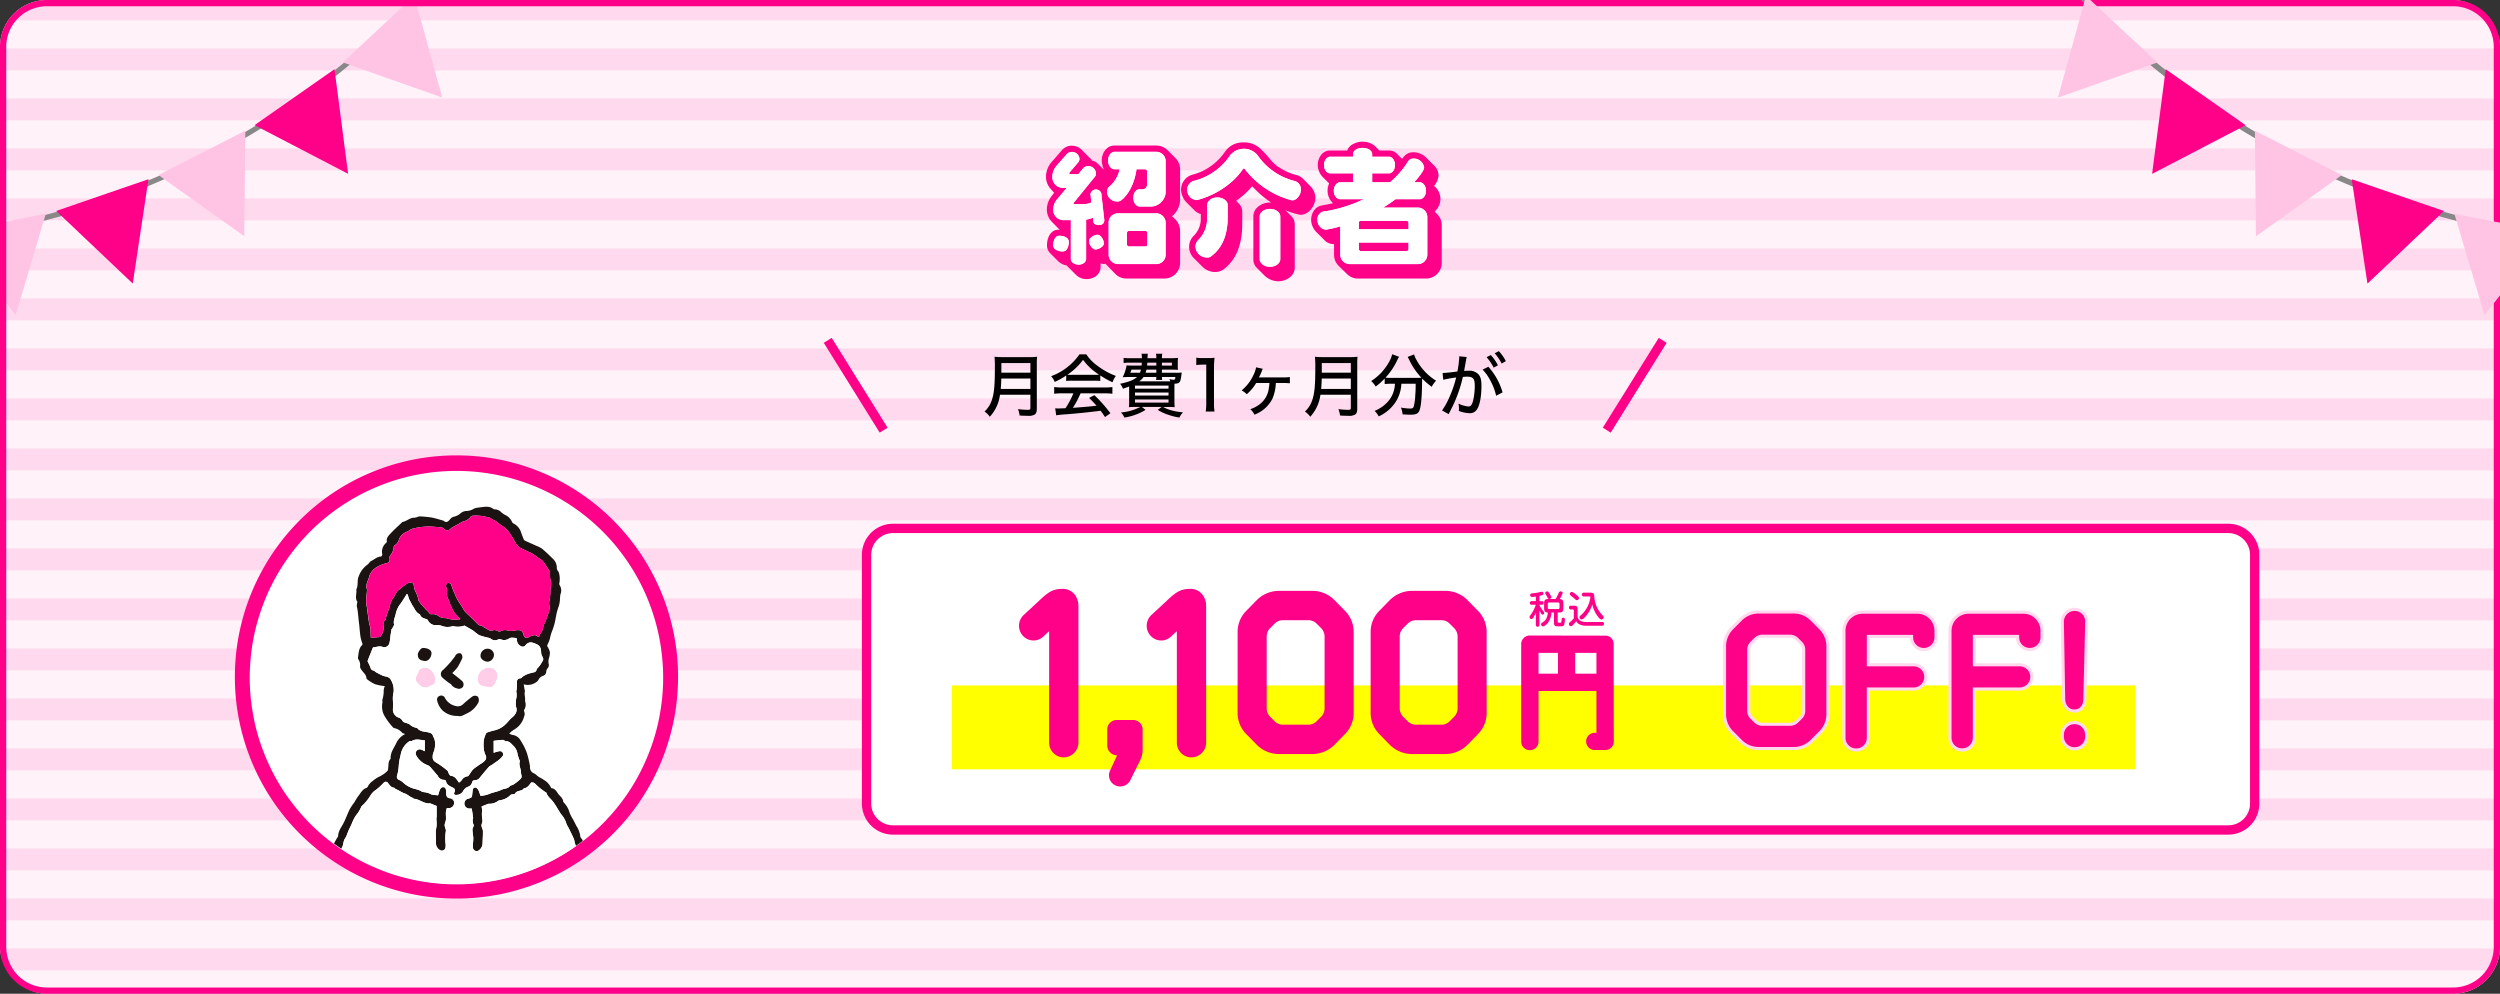
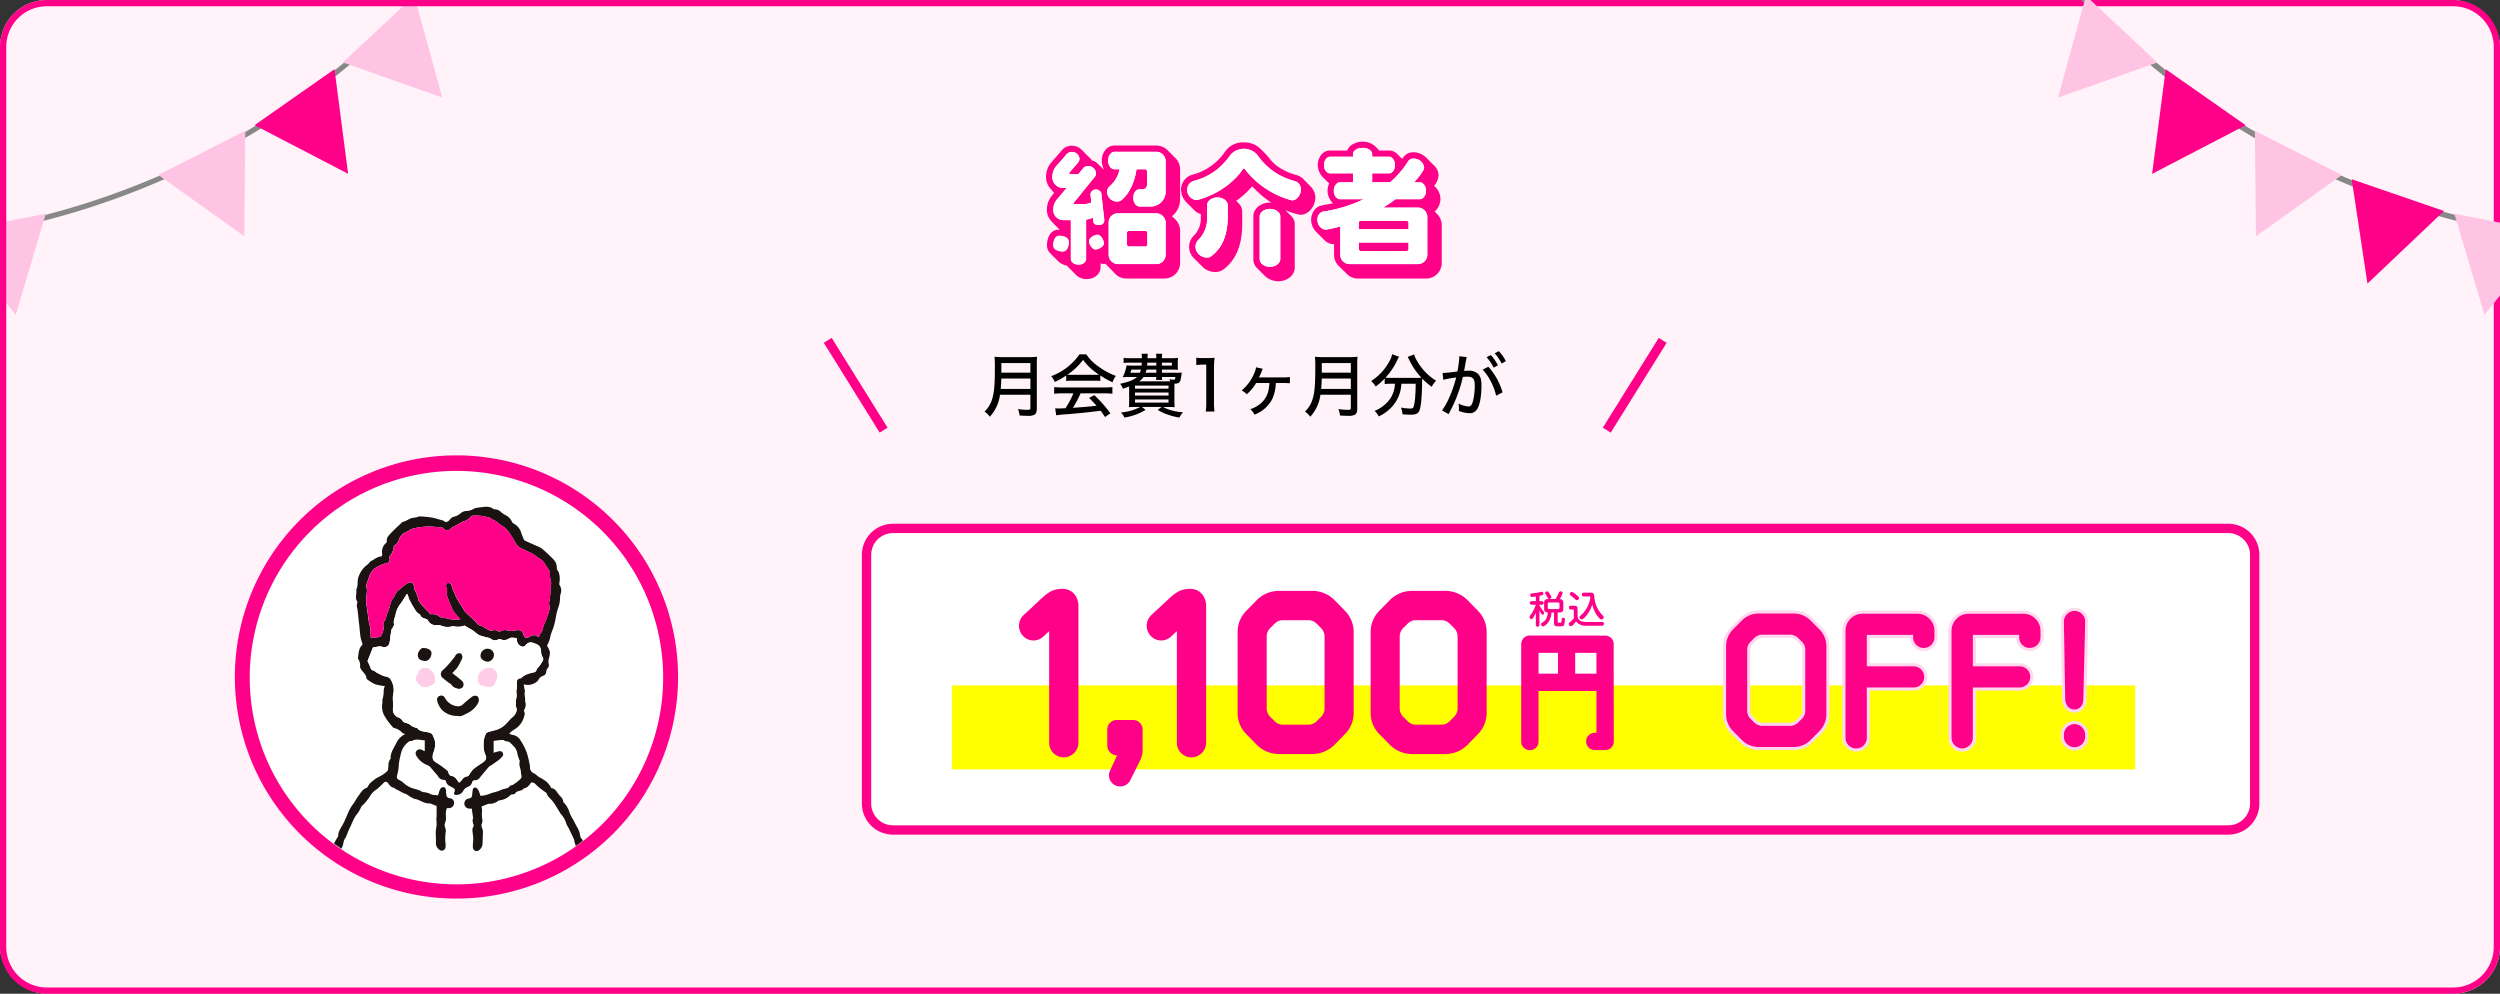
<svg xmlns="http://www.w3.org/2000/svg" width="800.001" height="318" viewBox="0 0 800.001 318">
  <rect x="0" y="0" width="800.001" height="318" fill="#333333" stroke="none" />
  <defs>
    <clipPath id="a">
      <rect width="800" height="318" rx="15" transform="translate(312 1744)" fill="#fff" />
    </clipPath>
    <clipPath id="b">
-       <rect width="800" height="318" fill="none" />
-     </clipPath>
+       </clipPath>
    <clipPath id="c">
      <path d="M510.684,1968.815l-47.573,16.374v88.978L608.2,2024.229v-55.414Z" fill="none" />
    </clipPath>
    <clipPath id="d">
      <path d="M1113.024,1968.814v55.41l145.087,49.936v-88.977l-47.558-16.369Z" fill="none" />
    </clipPath>
    <clipPath id="e">
      <path d="M542.612,1813.188a66.084,66.084,0,1,0,66.083-66.154,66.118,66.118,0,0,0-66.083,66.154" fill="none" />
    </clipPath>
    <clipPath id="f">
      <rect width="6.272" height="6.232" transform="translate(615.493 1809.97)" fill="none" />
    </clipPath>
    <clipPath id="g">
      <rect width="6.503" height="6.28" transform="translate(615.349 1809.92)" fill="none" />
    </clipPath>
    <clipPath id="h">
      <rect width="6.505" height="6.279" transform="translate(615.348 1809.924)" fill="none" />
    </clipPath>
    <clipPath id="i">
      <rect width="6.209" height="6.268" transform="translate(595.624 1810.044)" fill="none" />
    </clipPath>
    <clipPath id="j">
      <rect width="6.222" height="6.87" transform="translate(595.611 1809.97)" fill="none" />
    </clipPath>
    <clipPath id="k">
      <rect width="6.222" height="6.869" transform="translate(595.611 1809.971)" fill="none" />
    </clipPath>
  </defs>
  <g transform="translate(11680.04 4632)">
    <g transform="translate(-11993.999 -5899.371)">
      <g transform="translate(0 -104)">
        <g transform="translate(1.96 -372.629)" clip-path="url(#a)">
          <path d="M15,0H785a15,15,0,0,1,15,15V303a15,15,0,0,1-15,15H15A15,15,0,0,1,0,303V15A15,15,0,0,1,15,0Z" transform="translate(312 1744)" fill="#fff2f9" />
          <g transform="translate(312 1744)" opacity="0.102" clip-path="url(#b)">
            <g transform="translate(-313.5 -1741.5)">
              <path d="M0,0H800" transform="translate(313.5 1744.5)" fill="none" stroke="#ff0089" stroke-width="7" />
            </g>
            <g transform="translate(-313.5 -1725.5)">
              <path d="M0,0H800" transform="translate(313.5 1744.5)" fill="none" stroke="#ff0089" stroke-width="7" />
            </g>
            <g transform="translate(-313.5 -1709.5)">
              <path d="M0,0H800" transform="translate(313.5 1744.5)" fill="none" stroke="#ff0089" stroke-width="7" />
            </g>
            <g transform="translate(-313.5 -1693.5)">
              <path d="M0,0H800" transform="translate(313.5 1744.5)" fill="none" stroke="#ff0089" stroke-width="7" />
            </g>
            <g transform="translate(-313.5 -1677.5)">
              <path d="M0,0H800" transform="translate(313.5 1744.5)" fill="none" stroke="#ff0089" stroke-width="7" />
            </g>
            <g transform="translate(-313.5 -1661.5)">
              <path d="M0,0H800" transform="translate(313.5 1744.5)" fill="none" stroke="#ff0089" stroke-width="7" />
            </g>
            <g transform="translate(-313.5 -1645.5)">
              <path d="M0,0H800" transform="translate(313.5 1744.5)" fill="none" stroke="#ff0089" stroke-width="7" />
            </g>
            <g transform="translate(-313.5 -1629.5)">
              <path d="M0,0H800" transform="translate(313.5 1744.5)" fill="none" stroke="#ff0089" stroke-width="7" />
            </g>
            <g transform="translate(-313.5 -1613.5)">
              <path d="M0,0H800" transform="translate(313.5 1744.5)" fill="none" stroke="#ff0089" stroke-width="7" />
            </g>
            <g transform="translate(-313.5 -1597.5)">
              <path d="M0,0H800" transform="translate(313.5 1744.5)" fill="none" stroke="#ff0089" stroke-width="7" />
            </g>
            <g transform="translate(-313.5 -1581.5)">
              <path d="M0,0H800" transform="translate(313.5 1744.5)" fill="none" stroke="#ff0089" stroke-width="7" />
            </g>
            <g transform="translate(-313.5 -1565.5)">
              <path d="M0,0H800" transform="translate(313.5 1744.5)" fill="none" stroke="#ff0089" stroke-width="7" />
            </g>
            <g transform="translate(-313.5 -1549.5)">
              <path d="M0,0H800" transform="translate(313.5 1744.5)" fill="none" stroke="#ff0089" stroke-width="7" />
            </g>
            <g transform="translate(-313.5 -1533.5)">
              <path d="M0,0H800" transform="translate(313.5 1744.5)" fill="none" stroke="#ff0089" stroke-width="7" />
            </g>
            <g transform="translate(-313.5 -1517.5)">
              <path d="M0,0H800" transform="translate(313.5 1744.5)" fill="none" stroke="#ff0089" stroke-width="7" />
            </g>
            <g transform="translate(-313.5 -1501.5)">
              <path d="M0,0H800" transform="translate(313.5 1744.5)" fill="none" stroke="#ff0089" stroke-width="7" />
            </g>
            <g transform="translate(-313.5 -1485.5)">
              <path d="M0,0H800" transform="translate(313.5 1744.5)" fill="none" stroke="#ff0089" stroke-width="7" />
            </g>
            <g transform="translate(-313.5 -1469.5)">
              <path d="M0,0H800" transform="translate(313.5 1744.5)" fill="none" stroke="#ff0089" stroke-width="7" />
            </g>
            <g transform="translate(-313.5 -1453.5)">
              <path d="M0,0H800" transform="translate(313.5 1744.5)" fill="none" stroke="#ff0089" stroke-width="7" />
            </g>
            <g transform="translate(-313.5 -1437.5)">
              <path d="M0,0H800" transform="translate(313.5 1744.5)" fill="none" stroke="#ff0089" stroke-width="7" />
            </g>
          </g>
        </g>
        <g transform="translate(-149.152 -597.444)" clip-path="url(#c)">
          <path d="M625.759,1928.931l1.487.932A250.559,250.559,0,0,1,436.4,2046.382l-.149-1.75a247.908,247.908,0,0,0,189.507-115.7" fill="#888" />
          <path d="M468.146,2069.571l-21.016-26.413,30.648-5.949Z" fill="#ffc4e4" />
-           <path d="M505.587,2059.546,481.1,2036.32l29.522-10.161Z" fill="#ff0089" />
          <path d="M631.078,1971.669l-33.059-6.71,19.657-24.277Z" fill="#ffc4e4" />
          <path d="M604.633,2000.033l-31.808-11.25,22.844-21.3Z" fill="#ffc4e4" />
          <path d="M574.505,2024.434l-29.935-15.571,25.581-17.913Z" fill="#ff0089" />
          <path d="M541.27,2044.4,513.8,2024.813l27.822-14.175Z" fill="#ffc4e4" />
        </g>
        <path d="M15,2A13,13,0,0,0,2,15V303a13,13,0,0,0,13,13H785a13,13,0,0,0,13-13V15A13,13,0,0,0,785,2H15m0-2H785a15,15,0,0,1,15,15V303a15,15,0,0,1-15,15H15A15,15,0,0,1,0,303V15A15,15,0,0,1,15,0Z" transform="translate(313.96 1371.371)" fill="#ff0089" />
        <path d="M748.318,1763.945H1175.63a9.944,9.944,0,0,1,9.938,9.949v79.584a9.943,9.943,0,0,1-9.938,9.948H748.318a9.944,9.944,0,0,1-9.939-9.948v-79.584a9.944,9.944,0,0,1,9.939-9.949" transform="translate(-148.612 -224.97)" fill="#fff" />
        <path d="M748.318,1763.945H1175.63a9.944,9.944,0,0,1,9.938,9.949v79.584a9.943,9.943,0,0,1-9.938,9.947H748.318a9.944,9.944,0,0,1-9.939-9.947v-79.584a9.944,9.944,0,0,1,9.939-9.949m0,2.985a6.968,6.968,0,0,0-6.957,6.964v79.584a6.966,6.966,0,0,0,6.957,6.962H1175.63a6.965,6.965,0,0,0,6.956-6.962v-79.584a6.967,6.967,0,0,0-6.956-6.964H748.318" transform="translate(-148.612 -224.97)" fill="#ff0089" />
        <rect width="378.619" height="26.859" transform="translate(618.587 1590.705)" fill="#ff0" />
        <path d="M1126.4,1827.572a3.872,3.872,0,0,0-3.876,3.881v.656a3.921,3.921,0,0,0,3.936,3.879,3.87,3.87,0,0,0,3.875-3.879v-.656a3.961,3.961,0,0,0-3.935-3.881m-3.458-7.639c0,2.149,1.311,3.94,3.458,3.94s3.339-1.731,3.339-3.881l.6-24.711a3.921,3.921,0,0,0-3.875-3.939,3.961,3.961,0,0,0-3.936,3.88Zm-28.561-3.1h14.43a3.881,3.881,0,1,0,0-7.761h-14.43V1800h13.833v.3a3.869,3.869,0,0,0,3.876,3.88,3.921,3.921,0,0,0,3.935-3.88v-2.088a5.985,5.985,0,0,0-5.962-5.97h-17.53a5.986,5.986,0,0,0-5.963,5.97v34.26a3.92,3.92,0,0,0,3.936,3.879,3.87,3.87,0,0,0,3.875-3.879Zm-33.926,0h14.429a3.881,3.881,0,1,0,0-7.761h-14.429V1800h13.833v.3a3.868,3.868,0,0,0,3.875,3.88,3.921,3.921,0,0,0,3.936-3.88v-2.088a5.986,5.986,0,0,0-5.963-5.97H1058.6a5.985,5.985,0,0,0-5.962,5.97v34.26a3.92,3.92,0,0,0,3.935,3.879,3.87,3.87,0,0,0,3.876-3.879Zm-20.69,6.922a3.069,3.069,0,0,1-.9,2.209l-1.252,1.253a3.289,3.289,0,0,1-2.146.9h-9a3.289,3.289,0,0,1-2.146-.9l-1.252-1.253a3.069,3.069,0,0,1-.895-2.209v-19.458a3.066,3.066,0,0,1,.895-2.208l1.252-1.253a3.288,3.288,0,0,1,2.146-.9h9a3.289,3.289,0,0,1,2.146.9l1.252,1.253a3.066,3.066,0,0,1,.9,2.208Zm7.751-20.592a8.179,8.179,0,0,0-2.385-5.789l-2.8-2.806a8.066,8.066,0,0,0-5.784-2.387h-11.15a8.063,8.063,0,0,0-5.783,2.387l-2.8,2.806a8.18,8.18,0,0,0-2.385,5.789v21.726a8.18,8.18,0,0,0,2.385,5.79l2.8,2.8a8.064,8.064,0,0,0,5.783,2.389h11.15a8.068,8.068,0,0,0,5.784-2.389l2.8-2.8a8.18,8.18,0,0,0,2.385-5.79Z" transform="translate(-148.612 -224.97)" fill="#ff0089" />
        <path d="M1129.834,1831.459a3.507,3.507,0,0,0-1.038-2.4,3.383,3.383,0,0,0-5.779,2.387v.657a3.409,3.409,0,0,0,6.817,0Zm-3.439-4.383a4.377,4.377,0,0,1,3.1,1.278,4.5,4.5,0,0,1,1.333,3.084v.67a4.367,4.367,0,0,1-4.373,4.378,4.409,4.409,0,0,1-4.432-4.377v-.656a4.363,4.363,0,0,1,4.372-4.377m-89.123-25.883a2.79,2.79,0,0,0-1.8-.758h-9a2.792,2.792,0,0,0-1.8.758l-1.242,1.245a2.563,2.563,0,0,0-.749,1.855v19.458a2.564,2.564,0,0,0,.749,1.857l1.242,1.244a2.8,2.8,0,0,0,1.8.76h9a2.8,2.8,0,0,0,1.8-.758l1.242-1.244a2.564,2.564,0,0,0,.749-1.857v-19.459a2.565,2.565,0,0,0-.749-1.856Zm-10.808-1.753h9a3.8,3.8,0,0,1,2.479,1.022l.019.018,1.252,1.254a3.543,3.543,0,0,1,1.04,2.56v19.458a3.546,3.546,0,0,1-1.039,2.561l-1.271,1.271a3.8,3.8,0,0,1-2.48,1.023h-9a3.8,3.8,0,0,1-2.479-1.023l-.019-.018-1.252-1.253a3.542,3.542,0,0,1-1.04-2.561v-19.458a3.546,3.546,0,0,1,1.039-2.56l1.271-1.272a3.8,3.8,0,0,1,2.48-1.022m85.621,4.237a3.413,3.413,0,0,0,3.439-3.382v-2.088a5.476,5.476,0,0,0-5.466-5.472h-17.53a5.475,5.475,0,0,0-5.465,5.472v34.26a3.409,3.409,0,0,0,6.817,0v-16.135h14.926a3.383,3.383,0,1,0,0-6.765H1093.88V1799.5h14.827v.8a3.379,3.379,0,0,0,3.378,3.382m-19.557-11.937h17.53a6.469,6.469,0,0,1,6.459,6.467v2.088a4.407,4.407,0,0,1-4.432,4.377,4.363,4.363,0,0,1-4.368-4.177h-12.843v8.077h13.932a4.378,4.378,0,1,1,0,8.755h-13.932v15.14a4.367,4.367,0,0,1-4.373,4.377,4.41,4.41,0,0,1-4.432-4.377v-34.26a6.471,6.471,0,0,1,6.459-6.467m-14.369,11.937a3.412,3.412,0,0,0,3.438-3.382v-2.088a5.475,5.475,0,0,0-5.465-5.472H1058.6a5.475,5.475,0,0,0-5.466,5.472v34.26a3.416,3.416,0,0,0,3.439,3.383,3.381,3.381,0,0,0,3.378-3.383v-16.135h14.926a3.383,3.383,0,1,0,0-6.765h-14.926V1799.5h14.827v.8a3.38,3.38,0,0,0,3.379,3.382M1058.6,1791.74h17.53a6.47,6.47,0,0,1,6.459,6.467v2.088a4.408,4.408,0,0,1-4.432,4.377,4.363,4.363,0,0,1-4.369-4.177h-12.843v8.077h13.932a4.378,4.378,0,1,1,0,8.755h-13.932v15.14a4.367,4.367,0,0,1-4.372,4.377,4.411,4.411,0,0,1-4.433-4.377v-34.26a6.471,6.471,0,0,1,6.46-6.467m-22.062,43.632a7.515,7.515,0,0,0,5.432-2.243l2.8-2.805a7.642,7.642,0,0,0,2.24-5.438v-21.725a7.641,7.641,0,0,0-2.24-5.437l-2.8-2.807a7.522,7.522,0,0,0-5.432-2.242h-11.149a7.522,7.522,0,0,0-5.432,2.242l-2.8,2.807a7.641,7.641,0,0,0-2.24,5.437v21.725a7.641,7.641,0,0,0,2.24,5.438l2.8,2.805a7.515,7.515,0,0,0,5.432,2.243Zm-11.149-43.691h11.149a8.608,8.608,0,0,1,6.136,2.532l2.8,2.806a8.627,8.627,0,0,1,2.53,6.142v21.725a8.627,8.627,0,0,1-2.53,6.142l-2.8,2.805a8.614,8.614,0,0,1-6.136,2.534h-11.149a8.614,8.614,0,0,1-6.136-2.534l-2.8-2.805a8.627,8.627,0,0,1-2.53-6.142v-21.725a8.627,8.627,0,0,1,2.53-6.142l2.8-2.806a8.608,8.608,0,0,1,6.136-2.532m104.443,3.594a3.384,3.384,0,0,0-5.78-2.441,3.506,3.506,0,0,0-1.037,2.4l.417,24.708c0,1.657.927,3.441,2.961,3.441,1.311,0,2.842-.884,2.842-3.381v-.013Zm-3.379-4.43a4.411,4.411,0,0,1,4.373,4.436v.012l-.6,24.706a4.857,4.857,0,0,1-.975,3.051,3.546,3.546,0,0,1-2.861,1.32c-2.285,0-3.953-1.865-3.955-4.433l-.417-24.718v-.011a4.492,4.492,0,0,1,1.333-3.083,4.371,4.371,0,0,1,3.1-1.28" transform="translate(-148.612 -224.97)" fill="#ffd8ed" />
        <path d="M954.906,1805.262h6.219v6.643H954.9Zm11.726,0h6.8v6.643h-6.8Zm-17.279-2.842v31.253a2.738,2.738,0,0,0,2.713,2.716h.125a2.738,2.738,0,0,0,2.713-2.716v-16.207h18.532v13.369h-.543a2.747,2.747,0,0,0-2.755,2.713v.084a2.745,2.745,0,0,0,2.755,2.715h3.379a2.709,2.709,0,0,0,2.713-2.715l-.042-31.169a2.654,2.654,0,0,0-2.379-2.716l-24.5-.042a2.763,2.763,0,0,0-2.713,2.715" transform="translate(-148.612 -224.97)" fill="#ff0089" />
        <path d="M929.005,1823.092a3.823,3.823,0,0,1-1.073,2.578l-1.5,1.5a3.677,3.677,0,0,1-2.647,1.075H915.7a3.679,3.679,0,0,1-2.648-1.075l-1.5-1.5a3.818,3.818,0,0,1-1.073-2.578v-23.135a3.821,3.821,0,0,1,1.073-2.579l1.5-1.5a3.677,3.677,0,0,1,2.648-1.074h8.085a3.675,3.675,0,0,1,2.647,1.074l1.5,1.5a3.825,3.825,0,0,1,1.073,2.579Zm-14.668-37.675a10.1,10.1,0,0,0-6.94,2.865l-3.359,3.438a9.577,9.577,0,0,0-2.862,6.948v25.713a9.579,9.579,0,0,0,2.862,6.948l3.363,3.438a10.109,10.109,0,0,0,6.94,2.865h10.8a10.113,10.113,0,0,0,6.941-2.865l3.355-3.438a9.579,9.579,0,0,0,2.862-6.948v-25.717a9.577,9.577,0,0,0-2.862-6.948l-3.363-3.438a10.11,10.11,0,0,0-6.941-2.865Zm-27.9,37.675a3.822,3.822,0,0,1-1.073,2.578l-1.5,1.5a3.677,3.677,0,0,1-2.647,1.075h-8.086a3.677,3.677,0,0,1-2.647-1.075l-1.5-1.5a3.819,3.819,0,0,1-1.074-2.578v-23.135a3.822,3.822,0,0,1,1.074-2.579l1.5-1.5a3.675,3.675,0,0,1,2.647-1.074h8.086a3.675,3.675,0,0,1,2.647,1.074l1.5,1.5a3.825,3.825,0,0,1,1.073,2.579Zm-14.668-37.675a10.1,10.1,0,0,0-6.94,2.865l-3.363,3.438a9.574,9.574,0,0,0-2.862,6.948v25.713a9.576,9.576,0,0,0,2.862,6.948l3.363,3.438a10.109,10.109,0,0,0,6.94,2.865h10.808a10.109,10.109,0,0,0,6.94-2.865l3.363-3.438a9.571,9.571,0,0,0,2.862-6.948v-25.717a9.57,9.57,0,0,0-2.862-6.948l-3.363-3.438a10.106,10.106,0,0,0-6.94-2.865Z" transform="translate(-148.612 -224.97)" fill="#ff0089" />
        <path d="M843.384,1784.772c-3,.072-4.365.86-7.584,3.94l-4.794,4.44a4.722,4.722,0,0,0-.286,6.59,4.567,4.567,0,0,0,6.511.358l1.932-1.791v35.67a4.7,4.7,0,0,0,4.654,4.727,4.767,4.767,0,0,0,4.719-4.727v-43.763c0-2.579-1.646-5.444-5.152-5.444" transform="translate(-148.612 -224.97)" fill="#ff0089" />
        <path d="M819.476,1847.659a3.616,3.616,0,0,0,4.794-1.643l3.148-6.379a7.434,7.434,0,0,0,.787-3.295v-6.589a3.039,3.039,0,0,0-3.08-3.008h-5.219a3.025,3.025,0,0,0-3.006,3.008v5.157a3.182,3.182,0,0,0,3.145,3.147L817.759,1843a3.549,3.549,0,0,0,1.717,4.656m-16.957-62.887c-3.005.072-4.365.86-7.584,3.94l-4.794,4.44a4.722,4.722,0,0,0-.286,6.59,4.567,4.567,0,0,0,6.511.358l1.932-1.791v35.67a4.7,4.7,0,0,0,4.654,4.727,4.767,4.767,0,0,0,4.719-4.727v-43.763c0-2.579-1.646-5.444-5.152-5.444" transform="translate(-148.612 -224.97)" fill="#ff0089" />
        <path d="M971.14,1787.2a.3.3,0,0,1,.26.085.306.306,0,0,1,.086.26,9.089,9.089,0,0,1-1.538,3.979,8.111,8.111,0,0,1-1.742,1.9.583.583,0,0,0-.2.43.74.74,0,0,0,.679.716c.525,0,1.336-.994,1.777-1.564a10.681,10.681,0,0,0,1.646-3.211,9.674,9.674,0,0,0,1.343,3.211c.406.621,1.086,1.576,1.61,1.576a.777.777,0,0,0,.7-.7c0-.238-.072-.322-.7-1a9.364,9.364,0,0,1-2.285-5.288c-.088-1.133-.124-1.6-1.264-1.6h-2.087a.612.612,0,1,0,0,1.218Zm-1.038,8.176c-1.287,0-2.563-.378-2.7-1.811V1791.4c0-.994-.25-1.23-1.24-1.23h-.894c-.382,0-.616.136-.616.6a.528.528,0,0,0,.584.6h.62a.321.321,0,0,1,.256.1.317.317,0,0,1,.078.266v2.506c-.262.274-.656.7-.954.943-.564.486-.624.55-.624.812a.717.717,0,0,0,.668.728c.3,0,.441-.158.823-.557a9.227,9.227,0,0,0,.846-1.054,2.4,2.4,0,0,0,.859.906,4.371,4.371,0,0,0,2.325.547h5.08a.561.561,0,0,0,.62-.634.52.52,0,0,0-.6-.561Zm-5.187-8.894c0,.192.227.37.358.478.334.274,1.049.86,1.228,1.028.3.285.453.417.68.417a.723.723,0,0,0,.668-.7c0-.214-.072-.37-.763-.955-.37-.31-1.205-.994-1.527-.994a.681.681,0,0,0-.644.728Zm-7.274-.9c-.179,0-.608.2-.608.537a.613.613,0,0,0,.119.335,9.173,9.173,0,0,1,.572.994c.2.418.275.562.585.562.25,0,.7-.18.7-.525a.779.779,0,0,0-.131-.407c-.8-1.491-.974-1.491-1.232-1.491Zm-2.445,1.433c1.038-.214,1.264-.275,1.264-.74a.522.522,0,0,0-.512-.574,6.975,6.975,0,0,0-.871.181,15.067,15.067,0,0,1-2.313.345c-.191.025-.525.048-.525.526,0,.609.441.609.584.609a9.57,9.57,0,0,0,1.217-.143v1.492h-1.308a.591.591,0,0,0-.447,1.008.545.545,0,0,0,.447.138h1.292a10.516,10.516,0,0,1-.5,1.268,10.161,10.161,0,0,1-1.276,2.15.867.867,0,0,0-.215.536.641.641,0,0,0,.608.634c.263,0,.4-.157.609-.515a11.354,11.354,0,0,0,.787-1.5v3.819a.582.582,0,1,0,1.156,0v-4.631c.644,1.384.823,1.42,1.014,1.42a.553.553,0,0,0,.5-.572c0-.2-.024-.24-.477-.8a8.716,8.716,0,0,1-1.034-1.651v-.154h.716a.524.524,0,0,0,.6-.574.527.527,0,0,0-.6-.572H955.2Zm6.416,3.765a.41.41,0,0,1-.465.464h-2.815a.41.41,0,0,1-.465-.464v-1.17a.416.416,0,0,1,.465-.478h2.815a.415.415,0,0,1,.465.478Zm-1.765,1.575v3.176c0,1.24.417,1.24,1.717,1.24.994,0,1.324,0,1.527-.5a6.349,6.349,0,0,0,.25-1.687.5.5,0,0,0-.549-.561c-.441,0-.453.178-.524.906-.06.669-.108.669-.62.669-.43,0-.608,0-.608-.369v-2.878h.465c.918,0,1.335-.31,1.335-1.337v-1.648c0-.979-.4-1.276-1.145-1.324a7.544,7.544,0,0,0,.942-1.971c0-.31-.369-.488-.667-.488-.406,0-.489.2-.74.763a12.512,12.512,0,0,1-.87,1.683h-2.338c-.918,0-1.335.324-1.335,1.337v1.648c0,.9.31,1.3,1.2,1.337-.19,1.874-.858,2.554-1.2,2.805-.119.083-.775.549-.823.585a.488.488,0,0,0-.151.37.667.667,0,0,0,.608.681c.465,0,1.292-.8,1.491-1.038a5.694,5.694,0,0,0,1.216-3.4Z" transform="translate(-148.612 -224.97)" fill="#ff0089" />
        <rect width="2.982" height="33.852" transform="translate(577.57 1481.071) rotate(-31.899)" fill="#ff0089" />
        <rect width="33.852" height="2.981" transform="translate(826.859 1508.234) rotate(-58.086)" fill="#ff0089" />
        <path d="M938.279,1710.637a16.041,16.041,0,0,1,2.274,3.348l1.355-.743a14.582,14.582,0,0,0-2.274-3.284Zm2.6-1.249a16.769,16.769,0,0,1,2.229,3.282l1.334-.766a13.607,13.607,0,0,0-2.252-3.2Zm-3.87,5.231a15.3,15.3,0,0,1,2.536,3.61,18.663,18.663,0,0,1,1.789,4.75l2.059-1.071a20.761,20.761,0,0,0-4.548-8.207Zm-12.593,3.26a33.052,33.052,0,0,1,4.132-.744,38.438,38.438,0,0,1-2.252,6.5,22.21,22.21,0,0,1-2.271,4.051l2.118,1.182c.787-1.576,1.292-2.539,1.443-2.886a43.1,43.1,0,0,0,3.1-9.017,11.472,11.472,0,0,1,1.4-.087c1.814,0,2.405.657,2.405,2.715a20.627,20.627,0,0,1-.569,5.12c-.35,1.224-.743,1.7-1.443,1.7a9.028,9.028,0,0,1-3.192-.919,7.65,7.65,0,0,1,.153,1.509,6.764,6.764,0,0,1-.043.831,10.225,10.225,0,0,0,3.323.724,2.611,2.611,0,0,0,2.317-.985c1.006-1.226,1.6-4.179,1.6-7.791,0-1.927-.284-2.955-1.049-3.744a4,4,0,0,0-3.081-1.071c-.481,0-.831.022-1.421.065.066-.285.066-.35.153-.831l.525-2.912c.044-.262.087-.416.153-.695l-2.405-.242a2.568,2.568,0,0,1,.022.373,33.4,33.4,0,0,1-.59,4.486c-1.859.263-3.958.482-4.745.482Zm-15.457,1.249a10.643,10.643,0,0,1-.153,1.357,8.882,8.882,0,0,1-2.995,5.252,10.959,10.959,0,0,1-3.367,2.08,6.306,6.306,0,0,1,1.308,1.772,12.787,12.787,0,0,0,5.553-4.815,11.592,11.592,0,0,0,1.705-5.646h4.572v.723c0,.876-.044,2.014-.132,3.107a15.455,15.455,0,0,1-.524,3.567c-.175.438-.4.548-1.225.548a18.05,18.05,0,0,1-2.82-.306,8.628,8.628,0,0,1,.523,2.167c1.53.087,1.967.108,2.514.108,1.64,0,2.339-.284,2.777-1.115.568-1.116.894-4.311.94-9.082.022-.986.022-.986.043-1.358a23.313,23.313,0,0,0,3.039,2.627,8.632,8.632,0,0,1,1.4-1.948,17.872,17.872,0,0,1-6.208-6.522,7.859,7.859,0,0,1-.827-1.882l-2.055.787c.131.242.371.7.481.92a22.217,22.217,0,0,0,3.913,5.734c-.656.044-1.137.066-2.011.066h-7.7a14.039,14.039,0,0,1-1.775-.086,21.413,21.413,0,0,0,3.739-5.559,7.286,7.286,0,0,1,.612-1.117l-2.23-.809a7.57,7.57,0,0,1-.875,2.255,17.019,17.019,0,0,1-5.833,6.323,7.753,7.753,0,0,1,1.443,1.751,18.938,18.938,0,0,0,2.882-2.559v1.772a18.029,18.029,0,0,1,2.011-.11Zm-23.413-6.607h9.292v3.083h-9.292Zm-.2,8.271c.109-1.293.175-2.539.175-3.327h9.313v3.327Zm9.488,1.862v4.223c0,.482-.153.614-.809.614a24.014,24.014,0,0,1-3.17-.241,7.323,7.323,0,0,1,.525,2.058c1.071.065,1.814.087,2.536.087a3.945,3.945,0,0,0,2.252-.374c.5-.329.721-.9.721-1.86v-14.269a21.4,21.4,0,0,1,.088-2.389,18.749,18.749,0,0,1-2.427.111h-8.745a20.661,20.661,0,0,1-2.449-.111,32.75,32.75,0,0,1,.11,3.5c0,5.45-.219,7.9-.853,10a8.859,8.859,0,0,1-2.449,4.03,6.706,6.706,0,0,1,1.684,1.664,12.734,12.734,0,0,0,3.257-7.046Zm-21.775-3.744a18.279,18.279,0,0,1,2.27.088v-2.015a14.778,14.778,0,0,1-2.274.133h-7.123c-.263,0-.437.021-.525.021a13.175,13.175,0,0,0,.918-1.99,5.085,5.085,0,0,1,.328-.788l-2.12-.481a9.861,9.861,0,0,1-.919,2.6,13.584,13.584,0,0,1-3.716,4.791,6.878,6.878,0,0,1,1.639,1.226,14.351,14.351,0,0,0,3-3.589H868.8a15.168,15.168,0,0,1-.2,1.619,7.533,7.533,0,0,1-2.534,4.859,9.956,9.956,0,0,1-3.41,1.9,5.061,5.061,0,0,1,1.333,1.75,10.637,10.637,0,0,0,5.728-5.034,13.523,13.523,0,0,0,1.115-5.1Zm-27.678-5.757a16.939,16.939,0,0,1,2.1-.131h1.093v12.3a16.65,16.65,0,0,1-.175,2.713h2.82a16.766,16.766,0,0,1-.174-2.713v-10.878a34.35,34.35,0,0,1,.174-3.629,14.556,14.556,0,0,1-2.055.11h-1.749a10.4,10.4,0,0,1-2.033-.132Zm-19.611,11.01h10.733v1.005H825.774Zm0-2.211h10.733v.963H825.774Zm0-2.21h10.733v.963H825.774Zm8.614-7.354h3.192v.941h-3.19Zm-1.788,0v.941h-2.952c.044-.4.044-.547.087-.941Zm0,2.233v1.005h-3.437a10.075,10.075,0,0,0,.284-1.005Zm-4.919,0a9.207,9.207,0,0,1-.329,1.005h-3.08c.131-.306.131-.328.372-1.005Zm8.546,3.741h-9.095a5.127,5.127,0,0,0,1.375-1.379h4.088a4.489,4.489,0,0,1-.087.941h1.968a7.568,7.568,0,0,1-.086-.941H838.7c-.109.81-.153.876-.678.876a4.779,4.779,0,0,1-1.224-.24,5.8,5.8,0,0,1,.241.743Zm-1.837-2.736v-1.005h3.039c.831,0,1.4.022,2.1.065a8.251,8.251,0,0,1-.066-1.422v-.832a10.264,10.264,0,0,1,.088-1.577,17.109,17.109,0,0,1-2.1.11H834.39v-.11a6.04,6.04,0,0,1,.11-1.313h-2.012a5.679,5.679,0,0,1,.109,1.293v.133h-2.82a14.143,14.143,0,0,1,.088-1.424h-1.988a11.725,11.725,0,0,1,.109,1.424h-3.742a12.653,12.653,0,0,1-2.121-.111v1.643a16.874,16.874,0,0,1,2.121-.11h3.7c-.022.35-.022.5-.066.941h-2.908c-.894,0-1.42-.021-1.9-.065a12.632,12.632,0,0,1-1.246,3.786c.591-.045,1.292-.067,1.88-.067h2.711c-1.071.964-2.558,1.555-5.421,2.167a4.975,4.975,0,0,1,.918,1.577c1.049-.352,1.421-.482,1.987-.7v4.392a17.717,17.717,0,0,1-.085,2.209c.59-.044,1.4-.066,2.361-.066h1.292a16.635,16.635,0,0,1-6.211,1.776,4.767,4.767,0,0,1,1.117,1.618,18.293,18.293,0,0,0,6.777-2.45l-1.158-.942H834.3l-1.246.942a15.257,15.257,0,0,0,3.478,1.6,19.285,19.285,0,0,0,3.454.853,7.408,7.408,0,0,1,1.133-1.685,18.524,18.524,0,0,1-4.307-.81,10.254,10.254,0,0,1-2.033-.894h1.333c.941,0,1.789.022,2.362.066a20.289,20.289,0,0,1-.088-2.3v-3.656c0-.766,0-.854.022-1.555.874-.022,1.246-.13,1.552-.438s.416-.721.634-2.1a8.1,8.1,0,0,1,.153-1.027,19.589,19.589,0,0,1-1.967.064Zm-28.337,6.593a27.623,27.623,0,0,1-2.515,4.749c-.874.044-.874.044-1.071.044-.5.022-.831.044-1.006.044-.306,0-.743-.022-1.224-.044l.328,2.232a29.8,29.8,0,0,1,3.17-.328c3.258-.242,7.411-.658,11.041-1.139.437.592.7.942,1.4,2.014l1.729-1.208a45.424,45.424,0,0,0-5.138-5.8l-1.683.895c1.027,1.007,1.465,1.467,2.385,2.494-2.471.285-2.471.285-7.586.68a30.518,30.518,0,0,0,2.472-4.639h7.652a20.284,20.284,0,0,1,2.536.132V1720.2a19.741,19.741,0,0,1-2.536.132H802.451a20.217,20.217,0,0,1-2.544-.132v2.145a19.546,19.546,0,0,1,2.536-.132Zm-.482-5.931a14.049,14.049,0,0,1-1.421-.044,20.2,20.2,0,0,0,5.007-4.749,19.29,19.29,0,0,0,5.116,4.749c-.459.022-.9.044-1.531.044Zm-1.81,1.965a15.251,15.251,0,0,1,1.789-.087h7.192a16.251,16.251,0,0,1,1.924.087v-1.773a25.55,25.55,0,0,0,3.914,2.188,7.97,7.97,0,0,1,1.071-2.035,22.933,22.933,0,0,1-5.794-3.173,14.16,14.16,0,0,1-3.676-3.742h-2.165a19.041,19.041,0,0,1-9.073,7,6.189,6.189,0,0,1,1.143,1.838,21.351,21.351,0,0,0,3.677-2.058Zm-20.748-5.732H792.3v3.083h-9.292Zm-.2,8.271c.109-1.293.174-2.539.174-3.327H792.3v3.327Zm9.488,1.862v4.223c0,.482-.153.614-.809.614a24.015,24.015,0,0,1-3.17-.241,7.321,7.321,0,0,1,.525,2.058c1.071.065,1.814.087,2.536.087a3.945,3.945,0,0,0,2.252-.374c.5-.329.721-.9.721-1.86v-14.269a21.178,21.178,0,0,1,.088-2.389,18.748,18.748,0,0,1-2.427.111h-8.745a20.66,20.66,0,0,1-2.449-.111,32.5,32.5,0,0,1,.109,3.5c0,5.45-.218,7.9-.852,10a8.867,8.867,0,0,1-2.449,4.03,6.707,6.707,0,0,1,1.684,1.664,12.734,12.734,0,0,0,3.257-7.046Z" transform="translate(-148.612 -224.97)" />
        <path d="M829.724,1674.6a.584.584,0,0,1-.6.6h-5.266a.6.6,0,0,1-.646-.6v-3.746a.6.6,0,0,1,.646-.6h5.266a.581.581,0,0,1,.6.6Zm5.863-6.982a3.046,3.046,0,0,0-3.28-3.007H820.113a2.929,2.929,0,0,0-2.771,3.007v10.218a3.008,3.008,0,0,0,3.047,3.007h12.2a3,3,0,0,0,3-3.007Zm0-19.652a3.008,3.008,0,0,0-3-3.052H819.189c-.97,0-2.032,1.111-2.032,2.821,0,1.665,1.062,2.774,2.032,2.774h1.662a9.831,9.831,0,0,1-3.418,5.641,2.4,2.4,0,0,0-.6,1.618,3.148,3.148,0,0,0,3.14,3.052,2.184,2.184,0,0,0,1.432-.415c2.264-1.8,4.2-5.318,4.85-9.9h2.726a.632.632,0,0,1,.647.648v4.161a1.517,1.517,0,0,1-1.571,1.619h-.924c-1.017,0-1.894,1.11-1.894,2.728,0,1.711,1.016,2.775,2.031,2.775h3.28a4.853,4.853,0,0,0,5.034-5.133Zm-24.53,25.517c0,.971,1.017,2.686,2.033,2.686.97,0,2.726-.925,2.726-1.943s-.922-2.775-2.031-2.775c-.97,0-2.727.971-2.727,2.035m-9.515-1.713c-1.479,0-1.939,1.848-1.939,3.051,0,1.525,1.888,1.99,3.093,1.99,1.386,0,1.894-1.8,1.894-3.051,0-1.525-1.8-1.99-3.048-1.99m8.59,7.452v-12.578c.785-.185,1.663-.416,2.171-.6l.137,1.11c0,.6.555,1.2,1.71,1.2s1.8-.555,1.8-1.619l-.97-8.6a1.818,1.818,0,0,0-3.458.227l.278,2.774a6.854,6.854,0,0,1-2.91.508h-2.451c-.232,0-.325-.093-.325-.23,0-.092.046-.138.093-.233l6.743-8.322a1.5,1.5,0,0,0,.325-1.014,2.412,2.412,0,0,0-2.448-2.361,2.2,2.2,0,0,0-1.572.6l-1.616,1.989h-2.584c-.231,0-.323-.138-.323-.277a.391.391,0,0,1,.092-.278l2.819-3.283a1.857,1.857,0,0,0,.365-1.062,2.367,2.367,0,0,0-2.448-2.217,2.12,2.12,0,0,0-1.569.648l-3.419,3.88a5.4,5.4,0,0,0-1.247,3.422,3.437,3.437,0,0,0,3.141,3.559H803.9l-2.818,3.376a5.127,5.127,0,0,0-1.477,3.562,3.282,3.282,0,0,0,3.093,3.374h2.541v12.435c0,.925,1.016,1.8,2.494,1.8,1.432,0,2.4-.878,2.4-1.8m27.484-13.68,1.155,1.11a5.162,5.162,0,0,1,1.432,3.561v10.264a5.01,5.01,0,0,1-5.036,4.995H822.976a4.93,4.93,0,0,1-3.558-1.526l-3.094-3.19a2.914,2.914,0,0,1-.647.045,2.055,2.055,0,0,1-.924-.185v1.248c0,2.127-1.988,3.792-4.434,3.792a4.774,4.774,0,0,1-3.419-1.341l-2.493-2.5a4.365,4.365,0,0,1-.462-.508,5.21,5.21,0,0,1-2.683-1.293l-2.726-2.728a3.5,3.5,0,0,1-.923-2.451c0-2.5,1.153-4.624,3.14-4.947a3.109,3.109,0,0,1,.924,0l-2.4-2.454a5.575,5.575,0,0,1-1.708-4.021,7.011,7.011,0,0,1,1.616-4.44c.092-.138.6-.786.7-.925l-1.246-1.434a5.659,5.659,0,0,1-1.34-3.7,7.073,7.073,0,0,1,1.756-4.676l3.418-3.931a4.1,4.1,0,0,1,3.091-1.335,4.568,4.568,0,0,1,3.095,1.248l2.309,2.361a3.434,3.434,0,0,1,1.016,1.154,3.378,3.378,0,0,1,1.8.926l2.079,2.032a8.049,8.049,0,0,1-.74-2.958c0-2.359,1.524-4.809,4.065-4.809h13.395a5.146,5.146,0,0,1,3.555,1.433l2.634,2.636a5.162,5.162,0,0,1,1.433,3.565v9.34a7,7,0,0,1-2.584,5.641" transform="translate(-148.612 -224.97)" fill="#ff0089" />
        <path d="M872.266,1665.586c0-1.2-1.34-2.4-3.325-2.4-1.941,0-3.28,1.2-3.28,2.4v13.689c0,1.2,1.34,2.453,3.28,2.453,1.987,0,3.325-1.25,3.325-2.453Zm-16.813-3.606c0-1.2-1.34-2.45-3.326-2.45s-3.279,1.249-3.279,2.45v4.393a9.536,9.536,0,0,1-2.771,6.7,3.252,3.252,0,0,0-.97,2.22,3.686,3.686,0,0,0,3.7,3.468,1.864,1.864,0,0,0,1.34-.417c3.925-2.913,5.312-7.444,5.312-12.9Zm21.574-7.674a20.368,20.368,0,0,1-12.056-8.323,5.7,5.7,0,0,0-8.731,0,19.773,19.773,0,0,1-11.778,8.277,2.932,2.932,0,0,0-1.988,2.822,3.283,3.283,0,0,0,2.864,3.283,1.587,1.587,0,0,0,.461-.046c5.822-1.527,11.409-5.273,14.459-9.8.138-.185.231-.277.323-.277.138,0,.231.046.369.277a28.086,28.086,0,0,0,14.689,9.849,1.707,1.707,0,0,0,.416.092c1.479,0,2.818-1.8,2.818-3.467a2.785,2.785,0,0,0-1.848-2.686m5.037,1.805a5.164,5.164,0,0,1,1.431,3.47c0,2.586-2.079,5.5-4.8,5.5a22.233,22.233,0,0,1-4.8-1.48l1.848,1.851a3.674,3.674,0,0,1,1.155,2.774v13.689c0,2.773-2.725,4.439-5.312,4.439a6.549,6.549,0,0,1-4.2-1.666l-2.583-2.585a3.78,3.78,0,0,1-1.155-2.821v-13.694c0-2.773,2.771-4.438,5.312-4.438a1.756,1.756,0,0,1,.462.046,31.152,31.152,0,0,1-4.9-3.979l-1.246-1.247-.554.6a25.213,25.213,0,0,1-4.571,4.021l.787.833a3.685,3.685,0,0,1,1.153,2.775v3.839c0,4.345-.877,9.616-4.527,13.223-1.2,1.2-2.309,2.127-4.157,2.127a5.85,5.85,0,0,1-4.111-1.757l-2.634-2.635a5.037,5.037,0,0,1,0-7.306,7.643,7.643,0,0,0,2.172-5.318v-1.518a4.8,4.8,0,0,1-2.032-1.2l-2.632-2.635a6.049,6.049,0,0,1-1.664-3.929,4.986,4.986,0,0,1,3.363-4.763c.74-.232,1.525-.416,2.217-.7a18.247,18.247,0,0,0,8.5-6.751,6.887,6.887,0,0,1,6.01-2.958,7.32,7.32,0,0,1,5.267,1.99,32.862,32.862,0,0,1,3.141,3.374,14.493,14.493,0,0,0,2.079,2.08,19.04,19.04,0,0,0,6.559,3.053,4.84,4.84,0,0,1,1.848,1.064Z" transform="translate(-148.612 -224.97)" fill="#ff0089" />
        <path d="M913.308,1676.037a.636.636,0,0,1-.185.462.629.629,0,0,1-.462.185H898.068a.63.63,0,0,1-.647-.647v-2.079h15.89Zm-15.89-6.335v-2.217c0-.277.277-.463.647-.463h14.6a.634.634,0,0,1,.647.647v2.037Zm21.894-3.88a3.019,3.019,0,0,0-3.049-3.05H905.177a45.6,45.6,0,0,0,3.975-2.686h7.761c.97,0,1.987-1.109,1.987-2.685,0-1.618-1.016-2.728-1.987-2.728h-1.8c.7-.785,3.189-3.608,3.189-4.717a3.328,3.328,0,0,0-3.327-2.866,2.018,2.018,0,0,0-1.754.785,27.856,27.856,0,0,1-5.863,6.8h-5.682v-2.862h5.405c.924,0,1.894-1.064,1.894-2.636,0-1.618-.97-2.686-1.894-2.686h-5.405v-.785c0-1.111-1.247-2.037-3.048-2.037-1.849,0-3.1.926-3.1,2.037v.785h-7.343c-.925,0-1.941,1.064-1.941,2.686,0,1.571,1.016,2.636,1.941,2.636h7.343v2.866h-4.157c-.97,0-1.988,1.11-1.988,2.728,0,1.573,1.017,2.686,1.988,2.686h7.576a45.391,45.391,0,0,1-13.118,3.979,2.575,2.575,0,0,0-1.664,2.729,3.072,3.072,0,0,0,2.584,3.052,36.155,36.155,0,0,0,4.711-1.063v9.061a3.006,3.006,0,0,0,3.049,3.005h21.753a3,3,0,0,0,3.048-3.005Zm2.217-16.464a4.469,4.469,0,0,1,1.382,3.238,6.205,6.205,0,0,1-1.431,3.236,5.465,5.465,0,0,1,2.031,4.163,5.406,5.406,0,0,1-1.846,4.022l.832.879a4.969,4.969,0,0,1,1.431,3.515v12.068a5.01,5.01,0,0,1-5.033,5h-21.8a4.922,4.922,0,0,1-3.558-1.526l-2.633-2.586a4.886,4.886,0,0,1-1.431-3.515v-3.381a4.149,4.149,0,0,1-3.049-1.248l-2.633-2.636a5.823,5.823,0,0,1-1.663-3.792c0-2.127,1.155-4.255,3.325-4.675.925-.23,1.848-.324,2.771-.556l.925-.185a5.488,5.488,0,0,1-1.756-3.979,5.7,5.7,0,0,1,.507-2.356l-2.216-2.215a5.776,5.776,0,0,1-1.431-3.652c0-2.315,1.477-4.675,3.926-4.675h5.5a3.683,3.683,0,0,1,2.032-2.118,5.808,5.808,0,0,1,2.911-.7,5.928,5.928,0,0,1,4.021,1.479l1.292,1.34h3.141a3.519,3.519,0,0,1,2.493,1.018l1.664,1.666c1.062-1.394,1.848-2.127,3.74-2.127a5.9,5.9,0,0,1,3.975,1.71Z" transform="translate(-148.612 -224.97)" fill="#ff0089" />
        <path d="M802.468,1656.478H803.9l-2.818,3.374a5.137,5.137,0,0,0-1.477,3.562,3.282,3.282,0,0,0,3.093,3.376h2.54v12.435c0,.925,1.016,1.8,2.494,1.8,1.432,0,2.4-.879,2.4-1.8v-12.571a22.375,22.375,0,0,0,2.171-.6l.137,1.11c0,.6.555,1.2,1.709,1.2s1.8-.555,1.8-1.619l-.97-8.6a1.822,1.822,0,0,0-3.465.233l.278,2.774a6.855,6.855,0,0,1-2.91.508h-2.445c-.233,0-.325-.093-.325-.231,0-.092.046-.138.092-.231l6.744-8.323a1.493,1.493,0,0,0,.325-1.018,2.411,2.411,0,0,0-2.449-2.357,2.191,2.191,0,0,0-1.571.6l-1.617,1.989h-2.583c-.231,0-.323-.14-.323-.278a.388.388,0,0,1,.092-.277l2.815-3.286a1.845,1.845,0,0,0,.37-1.062,2.367,2.367,0,0,0-2.448-2.221,2.123,2.123,0,0,0-1.57.648l-3.418,3.885a5.393,5.393,0,0,0-1.247,3.421,3.438,3.438,0,0,0,3.141,3.561" transform="translate(-148.612 -224.97)" fill="#fff" />
        <path d="M801.544,1671.784c-1.479,0-1.941,1.85-1.941,3.052,0,1.525,1.894,1.989,3.095,1.989,1.386,0,1.894-1.8,1.894-3.051,0-1.525-1.8-1.988-3.048-1.988" transform="translate(-148.612 -224.97)" fill="#fff" />
        <path d="M868.943,1663.183c-1.941,0-3.279,1.2-3.279,2.4v13.688c0,1.2,1.338,2.452,3.279,2.452,1.987,0,3.325-1.249,3.325-2.452v-13.688c0-1.2-1.339-2.4-3.325-2.4" transform="translate(-148.612 -224.97)" fill="#fff" />
        <path d="M845.339,1660.364a1.533,1.533,0,0,0,.462-.046c5.819-1.526,11.409-5.272,14.458-9.8.14-.185.231-.278.323-.278.138,0,.233.047.37.278a28.079,28.079,0,0,0,14.689,9.848,1.7,1.7,0,0,0,.416.093c1.477,0,2.817-1.8,2.817-3.468a2.785,2.785,0,0,0-1.848-2.685,20.38,20.38,0,0,1-12.057-8.32,5.7,5.7,0,0,0-8.729,0,19.772,19.772,0,0,1-11.779,8.277,2.93,2.93,0,0,0-1.987,2.822,3.283,3.283,0,0,0,2.863,3.283" transform="translate(-148.612 -224.97)" fill="#fff" />
        <path d="M813.785,1671.461c-.971,0-2.727.972-2.727,2.036,0,.971,1.017,2.686,2.033,2.686.97,0,2.726-.925,2.726-1.943s-.924-2.774-2.031-2.774" transform="translate(-148.612 -224.97)" fill="#fff" />
        <path d="M852.13,1659.531c-1.987,0-3.279,1.247-3.279,2.451v4.393a9.539,9.539,0,0,1-2.772,6.7,3.246,3.246,0,0,0-.969,2.218,3.686,3.686,0,0,0,3.7,3.467,1.86,1.86,0,0,0,1.338-.418c3.928-2.913,5.313-7.445,5.313-12.9v-3.464c0-1.2-1.339-2.451-3.326-2.451" transform="translate(-148.612 -224.97)" fill="#fff" />
        <path d="M829.724,1674.6a.584.584,0,0,1-.6.6h-5.267a.6.6,0,0,1-.646-.6v-3.744a.595.595,0,0,1,.646-.6h5.267a.574.574,0,0,1,.426.17.58.58,0,0,1,.17.426Zm2.583-9.988H820.113a2.931,2.931,0,0,0-2.772,3.008v10.216a3.01,3.01,0,0,0,3.048,3.007h12.2a3,3,0,0,0,3-3.007v-10.216a3.044,3.044,0,0,0-3.279-3.008" transform="translate(-148.612 -224.97)" fill="#fff" />
        <path d="M817.433,1656.155a2.4,2.4,0,0,0-.6,1.618,3.148,3.148,0,0,0,3.14,3.053,2.2,2.2,0,0,0,1.432-.415c2.264-1.805,4.2-5.319,4.85-9.9h2.725a.632.632,0,0,1,.647.648v4.161a1.516,1.516,0,0,1-1.571,1.618h-.924c-1.016,0-1.888,1.112-1.888,2.728,0,1.711,1.016,2.775,2.031,2.775h3.279a4.851,4.851,0,0,0,5.035-5.132v-9.341a3.008,3.008,0,0,0-3.011-3.052H819.188c-.97,0-2.033,1.11-2.033,2.821,0,1.664,1.062,2.774,2.033,2.774h1.667a9.831,9.831,0,0,1-3.417,5.64" transform="translate(-148.612 -224.97)" fill="#fff" />
        <path d="M912.659,1667.021a.634.634,0,0,1,.647.647v2.033h-15.89v-2.218c0-.276.277-.462.647-.462Zm.647,9.017a.634.634,0,0,1-.647.648H898.064a.634.634,0,0,1-.647-.648v-2.08h15.89Zm-25.128-24.229h7.344v2.866h-4.158c-.969,0-1.987,1.111-1.987,2.729,0,1.574,1.016,2.686,1.987,2.686h7.576a45.364,45.364,0,0,1-13.117,3.979,2.577,2.577,0,0,0-1.664,2.73,3.07,3.07,0,0,0,2.584,3.051,35.993,35.993,0,0,0,4.711-1.063v9.063a3.008,3.008,0,0,0,3.052,2.993h21.757a3.008,3.008,0,0,0,3.049-3.006v-12.016a3.017,3.017,0,0,0-3.049-3.051H905.177a46,46,0,0,0,3.975-2.687h7.761c.97,0,1.988-1.109,1.988-2.686,0-1.618-1.017-2.729-1.988-2.729h-1.8c.7-.785,3.188-3.6,3.188-4.717a3.33,3.33,0,0,0-3.327-2.866,2.017,2.017,0,0,0-1.754.786,27.854,27.854,0,0,1-5.864,6.8h-5.682v-2.858h5.405c.924,0,1.894-1.064,1.894-2.636,0-1.618-.97-2.686-1.894-2.686h-5.405v-.785c0-1.111-1.246-2.035-3.048-2.035-1.848,0-3.095.924-3.095,2.035v.785h-7.344c-.923,0-1.939,1.064-1.939,2.686,0,1.571,1.017,2.636,1.939,2.636" transform="translate(-148.612 -224.97)" fill="#fff" />
        <g transform="translate(-144.151 -597.443)" clip-path="url(#d)">
          <path d="M1224.609,2033.63a249.335,249.335,0,0,1-130.565-103.747l1.487-.932a248.767,248.767,0,0,0,189.505,115.7l-.149,1.75a250.843,250.843,0,0,1-60.278-12.775" fill="#888" />
          <path d="M1253.145,2069.589l21.015-26.413-30.647-5.95Z" fill="#ffc4e4" />
          <path d="M1215.7,2059.564l24.483-23.228-29.521-10.16Z" fill="#ff0089" />
          <path d="M1090.212,1971.687l33.059-6.71-19.657-24.277Z" fill="#ffc4e4" />
          <path d="M1116.657,2000.051l31.808-11.25-22.844-21.3Z" fill="#ffc4e4" />
          <path d="M1146.785,2024.452l29.934-15.571-25.58-17.913Z" fill="#ff0089" />
          <path d="M1180.02,2044.421l27.474-19.592-27.822-14.174Z" fill="#ffc4e4" />
        </g>
      </g>
    </g>
    <path d="M674.78,1813.188a66.085,66.085,0,1,1-66.084-66.154,66.119,66.119,0,0,1,66.084,66.154" transform="translate(-12142.611 -6228.341)" fill="#fff" />
    <path d="M608.7,1742.061a70.912,70.912,0,1,1-27.659,5.591,70.692,70.692,0,0,1,27.659-5.591m0,4.973a66.153,66.153,0,1,0,66.084,66.154,66.119,66.119,0,0,0-66.084-66.154" transform="translate(-12142.611 -6228.341)" fill="#ff0089" />
    <g transform="translate(-12142.611 -6228.341)">
      <g clip-path="url(#e)">
        <path d="M621.019,1829.994a22.413,22.413,0,0,0-2.612.758.816.816,0,0,0-.381.471,8.41,8.41,0,0,0-.618,1.9,12.916,12.916,0,0,0-.03,2.875,6.91,6.91,0,0,0,.655,2.149,1.493,1.493,0,0,1-.355,1.652,5.241,5.241,0,0,1-1.262.949c-.432.307-.878.6-1.3.909a8.828,8.828,0,0,0-1.292,1.023,14.213,14.213,0,0,0-.967,1.38c-.183.251-.388.642-.624.672a2.476,2.476,0,0,0-1.88,1.215,4.676,4.676,0,0,1-.894.827c-.72-.984-1.241-2.088-2.632-2.189-.212-.016-.438-.379-.585-.626-.2-.325-.227-.806-.49-1.023a28.243,28.243,0,0,0-3.127-2.314c-.727-.444-1.491-.814-1.573-1.727a3.749,3.749,0,0,1,.273-1.851,7.268,7.268,0,0,0,.48-3.123,5.193,5.193,0,0,0-.331-1.393c-.038-.134-.172-.239-.214-.375-.331-1.087-.7-1.248-1.755-1.491-1.123-.255-2.41-.172-3.279-1.195a.824.824,0,0,0-.51-.258,4.154,4.154,0,0,1-2.074-1.087,7.641,7.641,0,0,0-1.526-.577,1.3,1.3,0,0,1-.65-.413,2.473,2.473,0,0,0-1.6-1.27,2.767,2.767,0,0,1-1.563-2.345,28.2,28.2,0,0,0-.005-3.251,8.138,8.138,0,0,1,.236-2.434,6.377,6.377,0,0,0-.795-3.806c-.607-1.261-1.689-1.093-2.623-1.466a21.841,21.841,0,0,1-2.27-1.148c-.251-.136-.449-.465-.7-.5-.789-.1-.942-.664-1.144-1.272a13.419,13.419,0,0,0-.668-1.421c-.059-.127-.162-.3-.122-.4.54-1.392,1.1-2.779,1.659-4.164.026-.061.092-.146.145-.153.953-.1,2.009-.487,2.841-.213a1.688,1.688,0,0,0,2.329-1.152,7.451,7.451,0,0,0,.23-1.5c.139-.952.269-1.9.435-2.851.028-.168.241-.3.32-.466.19-.409.565-.879.486-1.237-.262-1.158.315-2.13.53-3.172a7.686,7.686,0,0,1,1.438-3.226c.641-.823,1.163-1.74,1.731-2.621.132-.206.241-.425.36-.639l.333.179c.06.227.107.455.183.678a5.3,5.3,0,0,0,.454,1.218c.373.575.626,1.257.978,1.761.625.9,1.006,2.073,2.125,2.586.066.028.159.066.176.12.334,1.052,1.261,1.242,2.146,1.521a.962.962,0,0,1,.439.432,2.779,2.779,0,0,0,2.787,1.475,3.5,3.5,0,0,1,1.491.191,5.315,5.315,0,0,0,3.553.153.956.956,0,0,1,.486.033,5.969,5.969,0,0,0,3.336-.252c.978.572,1.993,1.118,2.958,1.743a13.648,13.648,0,0,0,1.748,1.336,23.283,23.283,0,0,0,2.981.827,1.875,1.875,0,0,1,.709.3,2.13,2.13,0,0,0,2.385.243,1.313,1.313,0,0,1,.853-.035,2.71,2.71,0,0,0,2.574-.229c.736-.518,1.549-.21,2.327-.209.092,0,.27.382.261.582a2.137,2.137,0,0,0,1.158,1.969,1.091,1.091,0,0,0,1.513-.155,3.255,3.255,0,0,1,.8-.73,2.131,2.131,0,0,1,1.182-.247,7.653,7.653,0,0,1,1.616.565c1.21.5,1.455,1.5,1.469,2.682a2.929,2.929,0,0,0,.382,1.283c.465.864.353,1.03-.172,1.852a8.423,8.423,0,0,1-1.512,2c-.16.139-.145.465-.273.662a1.017,1.017,0,0,1-.5.459c-1.552.373-3.126.681-4.3,1.9-.016.018-.034.049-.052.05-1.816.1-1.217,1.482-1.313,2.492-.043.432-.075.867-.126,1.3-.016.142-.134.3-.1.42a5.185,5.185,0,0,1-.039,2.445,8.816,8.816,0,0,0-.1,1.288,3.529,3.529,0,0,0,.08,1.22,2.423,2.423,0,0,1-.074,1.971,4.088,4.088,0,0,1-1.292,1.5c-.657.554-1.162,1.286-1.788,1.876a7.334,7.334,0,0,1-3.532,2.106m-41.016-39.111a13.368,13.368,0,0,1-.3-2.11c.027-1.173.2-2.343.3-3.514.007-.073.05-.159.023-.214-.655-1.434.258-2.7.607-3.945a5.21,5.21,0,0,1,1.894-2.884,10.68,10.68,0,0,1,3.922-1.7c.659-.164.914-.8.771-1.591a1.138,1.138,0,0,1,.184-.8,4.652,4.652,0,0,0,1.134-2.635c.009-.2.073-.514.2-.57a3.126,3.126,0,0,0,1.514-1.98,4.1,4.1,0,0,1,2.592-2.458,6.343,6.343,0,0,0,.972-.614,3.142,3.142,0,0,1,.621-.292,8.2,8.2,0,0,1,.913-.224c.532-.109,1.063-.239,1.6-.3a22.778,22.778,0,0,1,2.941-.217c1.338.03,2.676.179,4.009.321a1.3,1.3,0,0,1,.7.41,1.4,1.4,0,0,0,2.12-.016,4,4,0,0,1,.92-.631c.631-.356,1.281-.68,1.917-1.027a7.507,7.507,0,0,1,1.186-.673,3.936,3.936,0,0,0,2.32-1.368,1.1,1.1,0,0,1,.708-.474,16.438,16.438,0,0,1,2.771.059,19.766,19.766,0,0,1,2.864.644c.325.092.562.488.886.59,1.179.367,1.924,1.393,2.924,1.926a8.183,8.183,0,0,1,2.709,2.785c.719,1.008,1.237,2.157,1.932,3.185a3.706,3.706,0,0,0,1.285,1.14c1.217.644,2.5,1.158,3.732,1.79a13.643,13.643,0,0,1,1.542,1.074c.557.389,1.145.74,1.671,1.167a4.021,4.021,0,0,1,.72.9c.537.8,1.058,1.613,1.582,2.422a.731.731,0,0,1,.153.312,9.408,9.408,0,0,0,.209,2.744c.383.965.011,1.718-.057,2.588a18.692,18.692,0,0,1-.411,4.323,3.126,3.126,0,0,0,.1,1.225c.2,1.516-.568,2.812-.985,4.177-.267.873-.828,1.671-1.007,2.552a4.188,4.188,0,0,1-1.013,2.252c-.2.207-.218.581-.333.919-.135-.021-.315.005-.4-.072-.826-.776-1.66-.425-2.5-.043-.131.061-.244.163-.376.221-.94.425-1.418.185-1.689-.835-.3-1.122-.78-1.493-1.928-1.421-.665.042-1.321.2-1.987.246a2.687,2.687,0,0,1-1.073-.11,2.719,2.719,0,0,0-2.257.169.8.8,0,0,1-.919,0,2.023,2.023,0,0,0-1.888-.169,1.019,1.019,0,0,1-.743-.017c-.7-.343-1.353-.744-2.023-1.129-.231-.133-.448-.382-.684-.4-.874-.068-1.31-.686-1.85-1.248-1.052-1.094-2.186-2.113-3.274-3.168a1.97,1.97,0,0,1-.292-.4c-.455-.73-.9-1.467-1.357-2.195a14.382,14.382,0,0,1-1.808-3.406,13.62,13.62,0,0,1-1.019-2.759c-.021-.224-.671-.558-1.015-.54-.474.024-.852.854-.612,1.373a2.862,2.862,0,0,1,.175,1.984,3.208,3.208,0,0,0,.376,1.574q.5,1.389,1.093,2.74a13.833,13.833,0,0,0,.9,1.73,7.166,7.166,0,0,0,.8.926l1.157,1.294a8.619,8.619,0,0,1-4.308-.285c-.37-.087-.77-.042-1.142-.125a3.193,3.193,0,0,1-1.267-.424,3.161,3.161,0,0,0-2.428-.767c-.451.054-.628-.134-.857-.474a9.592,9.592,0,0,0-.985-1.011c-.548-.6-1.093-1.194-1.611-1.808-.259-.307-.462-.662-.7-.995-.054-.078-.161-.15-.164-.229-.051-1.387-.84-2.507-1.324-3.739-.048-.12.034-.291,0-.424-.1-.417-.112-1.028-.383-1.192a1.751,1.751,0,0,0-1.478-.185,24.651,24.651,0,0,0-2.7,2.027,4.83,4.83,0,0,0-.909.828,12.846,12.846,0,0,0-.835,1.413c-.047.083-.032.21-.092.272-1.3,1.348-1.269,3.256-2.032,4.832a12.991,12.991,0,0,0-.62,2.154.742.742,0,0,1-.154.319,2.3,2.3,0,0,0-.548,2.2,4.645,4.645,0,0,1-1.084,3.226c-.062.089-.257.1-.4.118-.82.072-1.64.133-2.578.206.037.088-.042-.016-.047-.122-.049-.986-.042-1.977-.143-2.956-.061-.6-.335-1.162-.426-1.755-.243-1.569-.435-3.146-.655-4.718m77.567,133.447a3.689,3.689,0,0,0-.617-2.824,1.435,1.435,0,0,1-.037-1.551,3.084,3.084,0,0,0,.268-2.67,1.756,1.756,0,0,1,.035-1.107,2.389,2.389,0,0,0-.1-1.691,5.978,5.978,0,0,1-.187-1.643c-.043-.611-.051-1.227-.084-1.84-.018-.3-.087-.6-.092-.9-.017-1.039.061-2.089-.043-3.115-.1-1-.389-1.983-.576-2.977-.024-.125.087-.269.1-.408a7.939,7.939,0,0,0,.085-1.28c-.052-.806-.184-1.609-.245-2.416-.035-.481.159-1.04-.026-1.436-.505-1.083-.121-2.189-.256-3.272-.045-.361-.1-.72-.134-1.081-.125-1.169-.235-2.339-.372-3.505-.185-1.591-.322-3.2-.625-4.766a3.093,3.093,0,0,1-.2-1.639,1.3,1.3,0,0,0-.223-.956,2.206,2.206,0,0,1-.25-1.2,32.453,32.453,0,0,0-.642-3.382c-.074-.35-.222-.686-.312-1.033-.234-.906-.44-1.821-.688-2.722-.121-.44-.36-.851-.467-1.293-.327-1.336-.615-2.686-.92-4.023a.772.772,0,0,0-.059-.134c-.649-1.451-1.287-2.912-1.956-4.354-.18-.387-.649-.722-.66-1.094a7.793,7.793,0,0,0-1.256-3.363c-.331-.637-.641-1.286-.975-1.924a14.463,14.463,0,0,1-1.192-2.282,7.319,7.319,0,0,0-1.909-3.322.421.421,0,0,1-.133-.248c-.074-1.145-1.067-1.747-1.644-2.553-.5-.7-1.008-1.659-2.107-1.763-.071-.008-.165-.123-.191-.207a5.521,5.521,0,0,0-2.158-2.374,12.6,12.6,0,0,0-1.52-.9,7.129,7.129,0,0,1-.7-.482,4.9,4.9,0,0,0-.886-.714,2.019,2.019,0,0,1-1.427-2.156.98.98,0,0,0-.025-.29,32.6,32.6,0,0,0-.96-4.079,18.4,18.4,0,0,0-2.041-4.067,3.383,3.383,0,0,0-2.613-1.774,3.186,3.186,0,0,1-1.007-.44,8.059,8.059,0,0,1,1.772-1.385,6.707,6.707,0,0,0,2.975-4.031,2.011,2.011,0,0,0,.008-1.691.554.554,0,0,1,.013-.461,3.1,3.1,0,0,0,.312-2.728,1.461,1.461,0,0,1,.005-.5c.038-.935-.342-1.859-.054-2.8.035-.115-.087-.273-.111-.417-.1-.562-.186-1.125-.286-1.734a4.536,4.536,0,0,0,3.677-.486,2.471,2.471,0,0,0,1.043-.962,2.389,2.389,0,0,1,1.417-1.25,1.446,1.446,0,0,0,1.067-1.342,1.811,1.811,0,0,1,.528-1.192,1.513,1.513,0,0,0,.284-1.195,3.578,3.578,0,0,1,.052-1.9,6.355,6.355,0,0,0,.309-2.03,6.887,6.887,0,0,0-.795-1.764.65.65,0,0,1-.034-.453,12.31,12.31,0,0,0,.831-2.03,12.866,12.866,0,0,1,.861-2.845,20.668,20.668,0,0,0,1.009-3.858,21.294,21.294,0,0,1,1-3.814,9.094,9.094,0,0,0,.36-2.388,9.6,9.6,0,0,1,.146-1.319,3.1,3.1,0,0,0-.276-2.921.87.87,0,0,1-.07-.7,7.127,7.127,0,0,0-.232-3.514,4.437,4.437,0,0,1-.313-.4,2.109,2.109,0,0,1-.28-.81,3.757,3.757,0,0,0-.955-2.686c-1.174-1.217-2.41-2.38-3.689-3.482a7.451,7.451,0,0,0-1.781-.932c-1.247-.574-2.506-1.12-3.752-1.691a.761.761,0,0,1-.37-.351c-.3-.7-.57-1.419-.83-2.136a4.839,4.839,0,0,0-2.583-3.07c-.171-.074-.285-.313-.391-.5a4.368,4.368,0,0,0-1.711-1.941,7.351,7.351,0,0,1-1.649-1.04,3.028,3.028,0,0,0-2.186-1,.8.8,0,0,1-.465-.161c-1.292-.979-2.726-.629-4.142-.471-.257.03-.516.059-.768.113a3.223,3.223,0,0,0-1.283.335,4.767,4.767,0,0,1-2.584.728,3.433,3.433,0,0,0-1.531.619,4.682,4.682,0,0,1-2.115,1.166,2.261,2.261,0,0,0-1.279.747c-.642.775-1.211,1.443-2.223.541-.049-.043-.139-.034-.21-.054-1.2-.323-2.395-.727-3.618-.946a36.019,36.019,0,0,0-3.738-.354,2.361,2.361,0,0,0-.7.176,4.326,4.326,0,0,1-1.047.248c-1.42-.019-2.406,1.134-3.738,1.344-.142.023-.26.211-.383.33-1.151,1.1-2.351,2.167-3.433,3.335-.655.707-1.45,1.424-1.229,2.6.027.137-.125.36-.256.469a3.685,3.685,0,0,0-1.209,3.623c.033.227-.23.708-.366.712-1.279.034-2.151.945-3.2,1.452-.483.234-.75.886-1.22,1.184a7.817,7.817,0,0,0-2.791,3.831c-.55,1.264-.034,2.777-.73,4.052a.134.134,0,0,0,0,.074c.2,1.293-.543,2.675.344,3.914a.166.166,0,0,1,0,.141,3.182,3.182,0,0,0-.012,2.054c.23,1.47.34,2.96.5,4.44.029.265.082.526.11.8.118,1.169.191,2.344.361,3.5a9.977,9.977,0,0,0,.564,2.159c.139.352.166.558-.091.826-1.068,1.107-1.013,2.578-1.247,3.952a.728.728,0,0,0,.1.491,3.209,3.209,0,0,1,.564,2.345,1.524,1.524,0,0,0,.291.805c.556.995,1.683,1.654,1.762,2.948a.559.559,0,0,0,.245.351,13.845,13.845,0,0,0,2.485,1.545,18.329,18.329,0,0,0,3.149.618,4.686,4.686,0,0,0-.361,1.233,9.723,9.723,0,0,1-.39,3.008c-.12.346.058.789-.039,1.148a6.18,6.18,0,0,0,.875,4.466,20.355,20.355,0,0,0,2.385,3.17,1.092,1.092,0,0,0,.5.4,4.459,4.459,0,0,1,2.554,1.459c.19.233.607.282.994.443a6.089,6.089,0,0,0-2.783,2.743c-.727,1.665-2,3.1-1.878,5.085a.2.2,0,0,1-.037.139c-.813.847-.6,1.949-.749,2.964-.044.307-.058.721-.252.883a8.988,8.988,0,0,1-2.432,1.74,9.94,9.94,0,0,0-2.328,1.517,4.512,4.512,0,0,0-1.491,1.72.92.92,0,0,1-.444.448c-1.213.416-1.78,1.466-2.457,2.417-.109.152-.247.287-.35.444-.268.415-.525.835-.782,1.256-.1.158-.167.334-.27.488a18.992,18.992,0,0,0-1.48,2.188c-.728,1.476-1.266,3.047-2.017,4.51-.7,1.348-1.707,2.542-1.714,4.17,0,.1-.119.206-.177.311a33.969,33.969,0,0,0-1.733,3.16,26.786,26.786,0,0,0-1.434,4.2,16.44,16.44,0,0,1-1.18,4.148,1.848,1.848,0,0,0-.083.5c-.142.733-.282,1.466-.433,2.2-.235,1.126-.482,2.249-.716,3.374-.019.09.046.2.034.289a4.746,4.746,0,0,1-.146.794c-.072.229-.338.472-.292.648.3,1.127-.405,2.133-.336,3.225a1.305,1.305,0,0,1-.062.713c-.637,1.007-.364,2.118-.429,3.19-.055.914-.1,1.83-.2,2.741-.074.7-.269,1.374-.321,2.067-.047.644.253,1.405,0,1.922-.634,1.3-.159,2.667-.458,3.979a2.963,2.963,0,0,0,.112,2.409c.041.062-.089.219-.105.336-.2,1.358-.391,2.717-.588,4.08-.161,1.1.344,2.237-.214,3.347-.151.3.123.8.121,1.2a3.956,3.956,0,0,1-.167,1.513,2.257,2.257,0,0,0-.141,1.749,1.589,1.589,0,0,1,.059,1.036,3.023,3.023,0,0,0,.178,2.613,2.006,2.006,0,0,1-.263,2.189,2.47,2.47,0,0,0-.359,1.223c-.028,1.182.035,2.366.043,3.551.007,1.062-.036,2.125-.008,3.183.016.612.136,1.221.2,1.831a1.334,1.334,0,0,1-.011.606,2.739,2.739,0,0,0,.071,2.128,2.429,2.429,0,0,1,.139.755c.04,1,.073,2,.108,3h2.692a12.267,12.267,0,0,0-.469-3.283,1.064,1.064,0,0,1,.068-.558,2.677,2.677,0,0,0-.1-2.125,1.014,1.014,0,0,1,.026-.59,5.382,5.382,0,0,0,.257-1.046c0-1.741-.078-3.482-.073-5.22,0-.674.209-1.348.209-2.024a4.776,4.776,0,0,0-.3-1.455,2.191,2.191,0,0,1,.006-1.978,3.3,3.3,0,0,0,.376-2.6,4.633,4.633,0,0,1,.063-1.309,3.931,3.931,0,0,0-.045-1.4,2.491,2.491,0,0,1,.056-1.747,7.025,7.025,0,0,0,.169-1.691c.019-.393-.031-.789-.013-1.182.045-1.013.11-2.023.171-3.035a9.551,9.551,0,0,1,.435-3.581,8.246,8.246,0,0,0,.319-2.354c.049-.42.093-.84.146-1.257a2.657,2.657,0,0,0,.1-.72c-.2-1.223.307-2.354.421-3.532.056-.6-.056-1.2-.026-1.8.047-.938.151-1.872.227-2.806.082-.976.618-1.9.281-2.933a1.354,1.354,0,0,1,.168-.768c.4-1.048-.1-2.239.516-3.251-.547-1.079.649-1.99.282-3.056.928-1.216.587-2.81,1.209-4.12a.723.723,0,0,0,.094-.348,6.629,6.629,0,0,1,1.039-3.7.644.644,0,0,0,.074-.206,25.493,25.493,0,0,1,1.828-5.342c.236-.6.273-1.278.486-1.89.144-.418.473-.77.654-1.18.389-.882.668-1.82,1.116-2.672.828-1.578,1.281-3.347,2.532-4.725a11.227,11.227,0,0,0,1.209-2.189,2.029,2.029,0,0,1,.376-.415,6.046,6.046,0,0,0,.527-.5,15.906,15.906,0,0,0,1.95-2.533,5.747,5.747,0,0,1,2.009-2.045,25.067,25.067,0,0,0,2.353-2.2.847.847,0,0,1,1.355.16c.5.635.913,1.393,1.877,1.479.216.02.381.378.612.463.986.356,1.856,1.066,2.776,1.358.988.314,1.613,1.066,2.52,1.385.2.07.362.32.555.336,1.777.147,3.156,1.663,5.033,1.452a.823.823,0,0,1,.343.1c.636.256,1.271.517,1.818.74v3.338c0,.209-.081.418-.077.627.011.559.053,1.117.07,1.674a5.442,5.442,0,0,1-.027.766c-.074.632-.226,1.262-.238,1.891-.02,1.173.111,2.354.04,3.522a2.568,2.568,0,0,0,1.165,2.221,1.178,1.178,0,0,0,1.9-.779,4.154,4.154,0,0,0,.009-1.307,15.44,15.44,0,0,1,.111-3.942c.063-.6-.384-1.24-.387-1.864,0-.59.355-1.174.407-1.773.065-.773-.055-1.561-.021-2.34a7.6,7.6,0,0,1,.315-1.349c.2,0,.431.013.665,0a1.658,1.658,0,0,0,1.641-1.388,1.472,1.472,0,0,0-1.185-1.753c-1.382-.122-1.28-1.037-1.356-1.936-.011-.145.02-.3,0-.438-.071-.517-.157-1.079-.778-1.178-.662-.105-1.006.381-1.255.908a7.05,7.05,0,0,0-.277.824c-.088.278-.173.552-.277.885-.865-.176-1.768,0-2.615-.545a5.784,5.784,0,0,0-1.8-.48,2.432,2.432,0,0,1-.775-.176c-1.045-.731-2.32-.8-3.429-1.256a9.868,9.868,0,0,1-2.113-1.257,6.049,6.049,0,0,0-1.757-1.263,1,1,0,0,1-.645-1.23,15.194,15.194,0,0,0,.59-3.643,20.129,20.129,0,0,1,.577-3.058,6.441,6.441,0,0,1,2.724-4.359.806.806,0,0,1,.4-.135c.167-.024.376.051.5-.024,1.349-.8,2.745-.237,4.107-.2v3.481a6.075,6.075,0,0,1-.566-.251c-.867-.5-1.535-.462-2.041.119-.49.56-.389,1.167.153,1.981a6.92,6.92,0,0,0,3.5,2.691,3.582,3.582,0,0,1,1.148,1.05c.534.588,1.032,1.207,1.549,1.81a2.556,2.556,0,0,1,.385.426,2.216,2.216,0,0,0,2.076,1.354c.2,0,.537.206.562.357.2,1.237,1.232,1.637,2.139,2.089.726.362.912.7.581,1.477-.288.672,0,.961.729.882a2.447,2.447,0,0,0,2.087-1.275,2.828,2.828,0,0,1,1.553-1.33,2,2,0,0,0,1.277-1.381.849.849,0,0,1,.948-.709,2,2,0,0,0,1.59-.9q1.4-1.739,2.873-3.42a3.887,3.887,0,0,1,.771-.49c.6-.406,1.178-.824,1.764-1.238a4.818,4.818,0,0,0,.564-.406,6.634,6.634,0,0,0,1.322-1.36,1.026,1.026,0,0,0-1.019-1.492,10.243,10.243,0,0,0-1.907.534v-3.823c.927-.107,1.921-.268,2.919-.305.342-.012.7.432,1.042.428,1.192-.008,1.721.9,2.451,1.57a4.547,4.547,0,0,1,1.237,2.634,15.3,15.3,0,0,0,.506,1.58c.074.228.262.5.2.679-.4,1.234.38,2.324.382,3.507,0,.527.279,1.1.162,1.57-.1.409-.56.757-.91,1.073a16.412,16.412,0,0,1-1.331,1.018,3.548,3.548,0,0,1-.624.372c-.263.115-.661.108-.795.3-.7.982-1.879.8-2.777,1.25-1.224.621-2.584.765-3.809,1.276a7.909,7.909,0,0,1-2.889.626,16.22,16.22,0,0,0-.52-1.539,2.4,2.4,0,0,0-.615-.87.738.738,0,0,0-1.269.362c-.182.7-.163,1.435-.291,2.144a.955.955,0,0,1-.423.584,7.643,7.643,0,0,1-.9.266,1.611,1.611,0,0,0,.474,3.146c.238.022.482,0,.778,0,.15,1.024.3,2.015.429,3.01.02.152-.142.324-.135.483a4.2,4.2,0,0,0,.16,1.393.916.916,0,0,1,.025.979,1.935,1.935,0,0,0-.265,1.039c.044.837.216,1.664.268,2.5a16.147,16.147,0,0,1-.089,1.66,8.821,8.821,0,0,0-.021,1.454,1.194,1.194,0,0,0,1.675.984,2.822,2.822,0,0,0,1.4-2.161c.032-1.393.151-2.786.12-4.17-.012-.572-.431-1.132-.455-1.708s.417-1.185.3-1.706a11.369,11.369,0,0,1-.106-3.126,5.74,5.74,0,0,0-.183-1.283c.644-.261,1.279-.526,1.918-.778a1.154,1.154,0,0,1,.416-.1,4.489,4.489,0,0,0,2.818-.813,1.7,1.7,0,0,1,.8-.326,5.633,5.633,0,0,0,3.352-1.709c.121-.111.342-.113.519-.158.3-.076.785-.051.879-.232.61-1.181,2.212-.638,2.848-1.709,1.15-.135,1.689-.989,2.294-1.824.108-.148.923-.023,1.171.222a19.3,19.3,0,0,0,3.492,2.853c.1.061.245.131.274.227.359,1.193,1.4,1.861,2.093,2.792.844,1.131,1.528,2.386,2.286,3.581a2.711,2.711,0,0,0,.331.478,7.714,7.714,0,0,1,1.682,3.059,12.022,12.022,0,0,0,.71,1.325c.569,1.164,1.142,2.326,1.667,3.509.172.387.167.851.3,1.259.512,1.529,1.024,3.061,1.584,4.577.461,1.243,1.009,2.455,1.474,3.7a7.506,7.506,0,0,1,.2,1.218c.17.895.359,1.8.532,2.7.072.377.121.76.177,1.141a1.968,1.968,0,0,0,0,.218c.307,1.038.625,2.075.923,3.115a2.616,2.616,0,0,1,.084.733c0,.213-.174.5-.088.631.636,1.042.088,2.263.539,3.333a3.743,3.743,0,0,1,.061.985c.084.79.214,1.574.277,2.365a22.781,22.781,0,0,1,.215,3.588,12.809,12.809,0,0,0,.421,2.928c.015.09.123.168.13.257.084,1.064.167,2.13.23,3.195.065,1.117-.128,2.278.586,3.279a.379.379,0,0,1,.074.2c-.005,1.033-.054,2.07-.015,3.1.035.941.171,1.879.245,2.82.026.321-.014.648,0,.971a8.44,8.44,0,0,0,.14,1.83,2.524,2.524,0,0,1,.039,1.747,2.008,2.008,0,0,0-.033,1.323,1.981,1.981,0,0,1,.06,1.467,2.9,2.9,0,0,0,.385,2.516,1.583,1.583,0,0,1,.111,1.635,4.3,4.3,0,0,0-.349,2.823c.043.695.044,1.392.048,2.089.008,1.329-.1,2.669.038,3.983.108,1.008-.042,2.032.073,2.973a23.494,23.494,0,0,1-.358,4.616h2.928a22.121,22.121,0,0,1,.214-4.386,29.931,29.931,0,0,0,.156-3.21,29.453,29.453,0,0,0-.057-4.051c-.015-.721-.032-1.444,0-2.165" fill="#1a1311" />
-         <path d="M654.683,1933.52c-.115-.942.035-1.964-.073-2.972-.139-1.314-.03-2.655-.038-3.984,0-.7,0-1.393-.048-2.089a4.3,4.3,0,0,1,.349-2.822,1.583,1.583,0,0,0-.112-1.636,2.9,2.9,0,0,1-.384-2.517,1.975,1.975,0,0,0-.06-1.465,2.008,2.008,0,0,1,.033-1.323,2.53,2.53,0,0,0-.039-1.747,8.443,8.443,0,0,1-.14-1.83c-.015-.324.025-.65,0-.972-.074-.94-.21-1.878-.245-2.819-.039-1.031.01-2.068.015-3.1a.379.379,0,0,0-.074-.2c-.714-1-.521-2.16-.586-3.278-.062-1.066-.145-2.131-.23-3.2-.007-.09-.115-.167-.13-.257a12.829,12.829,0,0,1-.421-2.929,22.768,22.768,0,0,0-.215-3.587c-.063-.8-.193-1.576-.277-2.365a3.74,3.74,0,0,0-.061-.985c-.451-1.071.1-2.288-.539-3.333-.086-.139.085-.417.088-.632a2.589,2.589,0,0,0-.085-.733c-.3-1.04-.616-2.076-.922-3.115a1.95,1.95,0,0,1,0-.217c-.056-.381-.105-.764-.178-1.141-.172-.9-.361-1.8-.531-2.7a7.491,7.491,0,0,0-.2-1.217c-.465-1.242-1.014-2.455-1.474-3.7-.56-1.513-1.072-3.043-1.584-4.576-.136-.409-.131-.872-.3-1.26-.524-1.183-1.093-2.347-1.667-3.509a12.133,12.133,0,0,1-.71-1.325,7.74,7.74,0,0,0-1.682-3.059,2.788,2.788,0,0,1-.331-.478c-.755-1.194-1.439-2.449-2.286-3.581-.7-.931-1.734-1.6-2.093-2.792-.028-.1-.172-.166-.274-.227a19.256,19.256,0,0,1-3.492-2.853c-.248-.244-1.063-.369-1.171-.221-.607.835-1.144,1.691-2.294,1.822-.636,1.073-2.238.53-2.848,1.71-.094.181-.578.157-.879.233a1.259,1.259,0,0,0-.52.157,5.625,5.625,0,0,1-3.351,1.708,1.7,1.7,0,0,0-.8.327,4.49,4.49,0,0,1-2.818.814,1.11,1.11,0,0,0-.416.1c-.639.252-1.274.516-1.918.778a5.728,5.728,0,0,1,.183,1.283,11.369,11.369,0,0,0,.106,3.126c.113.52-.326,1.14-.3,1.705s.443,1.136.455,1.708c.03,1.392-.089,2.779-.12,4.17a2.818,2.818,0,0,1-1.4,2.16,1.193,1.193,0,0,1-1.675-.984,8.821,8.821,0,0,1,.021-1.454,16.128,16.128,0,0,0,.089-1.659c-.051-.837-.223-1.664-.268-2.5a1.932,1.932,0,0,1,.265-1.039.918.918,0,0,0-.025-.979,4.2,4.2,0,0,1-.16-1.393c-.007-.159.154-.33.135-.483-.125-.994-.279-1.989-.429-3.01-.3,0-.54.019-.778,0a1.611,1.611,0,0,1-.474-3.146,7.3,7.3,0,0,0,.9-.266.952.952,0,0,0,.423-.584c.127-.71.109-1.452.291-2.144a.739.739,0,0,1,1.269-.362,2.421,2.421,0,0,1,.615.871c.219.5.357,1.043.52,1.539a7.932,7.932,0,0,0,2.889-.626c1.224-.512,2.584-.656,3.809-1.276.894-.455,2.079-.269,2.777-1.251.136-.191.533-.183.8-.3a3.6,3.6,0,0,0,.624-.371,16.241,16.241,0,0,0,1.33-1.019c.351-.317.81-.664.911-1.072.117-.48-.162-1.043-.162-1.57,0-1.183-.777-2.274-.382-3.508.059-.185-.128-.45-.2-.678a15.367,15.367,0,0,1-.506-1.58,4.55,4.55,0,0,0-1.237-2.636c-.73-.669-1.262-1.576-2.451-1.568-.346,0-.7-.44-1.042-.428-.994.036-1.987.2-2.919.3v3.84a10.171,10.171,0,0,1,1.907-.535,1.027,1.027,0,0,1,1.019,1.493,6.652,6.652,0,0,1-1.322,1.359,4.675,4.675,0,0,1-.564.406c-.587.414-1.172.832-1.764,1.239a3.878,3.878,0,0,0-.771.489c-.978,1.123-1.94,2.261-2.873,3.421a2,2,0,0,1-1.59.9.848.848,0,0,0-.948.709,2.006,2.006,0,0,1-1.277,1.381,2.823,2.823,0,0,0-1.553,1.329,2.45,2.45,0,0,1-2.087,1.276c-.732.079-1.018-.211-.729-.883.331-.772.144-1.115-.581-1.477-.906-.452-1.938-.851-2.139-2.089-.025-.151-.366-.354-.562-.356a2.216,2.216,0,0,1-2.076-1.354,2.55,2.55,0,0,0-.385-.425c-.517-.6-1.015-1.225-1.55-1.81a3.6,3.6,0,0,0-1.147-1.052,6.9,6.9,0,0,1-3.5-2.686c-.542-.814-.643-1.421-.153-1.981.506-.58,1.175-.616,2.041-.118a6.075,6.075,0,0,0,.566.251v-3.5c-1.362-.038-2.757-.607-4.107.2-.127.075-.336,0-.5.023a.817.817,0,0,0-.4.136,6.439,6.439,0,0,0-2.724,4.359,20.232,20.232,0,0,0-.578,3.058,15.146,15.146,0,0,1-.589,3.643,1,1,0,0,0,.645,1.23,6.048,6.048,0,0,1,1.757,1.262,9.944,9.944,0,0,0,2.113,1.258c1.109.458,2.385.524,3.429,1.256a2.4,2.4,0,0,0,.774.175,5.81,5.81,0,0,1,1.8.48c.847.55,1.75.37,2.615.546.1-.333.189-.61.277-.885a6.891,6.891,0,0,1,.277-.825c.248-.527.6-1.013,1.255-.907.621.1.707.661.778,1.177.02.143-.012.292,0,.438.075.9-.026,1.814,1.356,1.936a1.47,1.47,0,0,1,1.184,1.753,1.655,1.655,0,0,1-1.64,1.388c-.234.017-.469,0-.665,0a7.523,7.523,0,0,0-.315,1.35c-.034.778.086,1.565.021,2.339-.051.6-.409,1.183-.407,1.773,0,.624.449,1.265.387,1.865a15.442,15.442,0,0,0-.111,3.942,4.152,4.152,0,0,1-.009,1.307,1.178,1.178,0,0,1-1.9.778,2.567,2.567,0,0,1-1.165-2.22c.07-1.17-.06-2.349-.04-3.524.012-.632.163-1.261.238-1.89a5.429,5.429,0,0,0,.027-.765c-.017-.558-.059-1.116-.07-1.674,0-.208.074-.417.076-.627.008-1.139,0-2.276,0-3.339-.547-.222-1.181-.483-1.817-.739a.811.811,0,0,0-.343-.1c-1.877.21-3.257-1.306-5.033-1.453-.192-.016-.354-.265-.555-.336-.907-.318-1.532-1.071-2.52-1.384-.92-.292-1.789-1-2.777-1.359-.23-.084-.4-.442-.611-.463-.963-.09-1.382-.843-1.877-1.479a.847.847,0,0,0-1.355-.159,24.963,24.963,0,0,1-2.354,2.2,5.748,5.748,0,0,0-2.008,2.044,15.856,15.856,0,0,1-1.956,2.535,6.348,6.348,0,0,1-.527.5,2.026,2.026,0,0,0-.376.414,11.256,11.256,0,0,1-1.209,2.189c-1.251,1.378-1.7,3.147-2.532,4.725-.448.851-.728,1.791-1.116,2.672-.181.409-.509.76-.654,1.178-.213.613-.25,1.293-.486,1.89a25.428,25.428,0,0,0-1.828,5.343.66.66,0,0,1-.074.206,6.627,6.627,0,0,0-1.039,3.7.727.727,0,0,1-.094.349c-.622,1.31-.282,2.9-1.209,4.12.368,1.062-.828,1.978-.282,3.055-.611,1.013-.116,2.2-.517,3.251a1.361,1.361,0,0,0-.167.768c.336,1.032-.2,1.958-.281,2.933-.076.936-.18,1.87-.227,2.807-.03.6.081,1.207.026,1.8-.113,1.179-.625,2.31-.421,3.534a2.647,2.647,0,0,1-.1.719c-.053.418-.1.838-.146,1.258a8.254,8.254,0,0,1-.319,2.354,9.569,9.569,0,0,0-.436,3.581c-.06,1.012-.125,2.022-.17,3.034-.018.4.033.79.013,1.182a7.034,7.034,0,0,1-.169,1.692,2.48,2.48,0,0,0-.056,1.747,3.91,3.91,0,0,1,.045,1.4,4.632,4.632,0,0,0-.063,1.309,3.3,3.3,0,0,1-.376,2.6,2.191,2.191,0,0,0-.006,1.978,4.739,4.739,0,0,1,.3,1.455c0,.675-.206,1.35-.208,2.024-.005,1.74.069,3.482.073,5.219a5.326,5.326,0,0,1-.257,1.047,1.006,1.006,0,0,0-.026.59,2.681,2.681,0,0,1,.1,2.125,1.055,1.055,0,0,0-.069.558,12.265,12.265,0,0,1,.469,3.282h10.368c-.007-1.239.016-2.48-.052-3.716a18.1,18.1,0,0,1,.384-5.164,7.881,7.881,0,0,0,0-1.867c-.012-.642-.032-1.283-.044-1.924,0-.168.021-.339.013-.506-.055-1.137-.115-2.274-.173-3.411a1.379,1.379,0,0,1,.02-.143c.068-1.493.122-2.985.207-4.484.05-.89.112-1.782.234-2.666s.4-1.734.463-2.61c.08-1.084-.03-2.181.012-3.269.043-1.129.2-2.253.254-3.382.087-1.739.116-3.482.2-5.219.032-.625.239-1.244.235-1.865-.011-1.416-.183-2.834-.136-4.247a22.382,22.382,0,0,1,.491-3.368,1.013,1.013,0,0,1,1.136-.823,1.122,1.122,0,0,1,1.052,1.108c.036.482.09.961.153,1.441a15.066,15.066,0,0,1,.261,2c-.006.89-.144,1.779-.237,2.666-.081.757-.245,1.51-.256,2.267-.017,1.039.125,2.082.1,3.12-.014.79-.181,1.576-.27,2.365-.1.865-.237,1.73-.263,2.6-.039,1.234.021,2.47.009,3.7a3.954,3.954,0,0,1-.2.771,2.043,2.043,0,0,0-.073.561c.056,1.052.212,2.1.175,3.153-.066,1.905-.229,3.808-.384,5.708-.054.666-.206,1.322-.307,1.984a2.285,2.285,0,0,0-.005.361c0,1.145.005,2.288,0,3.434a3.207,3.207,0,0,1-.108.421,6.621,6.621,0,0,0-.114.983c.005.907.035,1.815.069,2.723.031.814.1,1.628.12,2.442.02.84.051,1.685-.009,2.523-.055.776-.127,1.55-.2,2.323h63.48v-.083c.013-1.482-.243-2.967-.237-4.449.006-1.365.23-2.727.3-4.093a13.561,13.561,0,0,0-.111-1.932c-.109-1.187-.254-2.369-.35-3.555-.025-.305.142-.626.109-.93-.079-.736-.251-1.463-.33-2.2-.049-.455.03-.921,0-1.379-.056-.963-.176-1.923-.207-2.885s.056-1.92.013-2.878-.181-1.89-.275-2.832a2,2,0,0,1-.005-.219c.008-1.21.089-2.424.007-3.628-.111-1.612-.361-3.212-.522-4.822a3.682,3.682,0,0,1,.12-.922,3.31,3.31,0,0,0,.105-.484c0-.691-.02-1.381-.044-2.072a3.513,3.513,0,0,0-.116-1.438,6.71,6.71,0,0,1-.425-3.352,19.7,19.7,0,0,1,.439-3.507,1.1,1.1,0,0,1,2.153.026c.2,1.188.4,2.378.5,3.581a23.54,23.54,0,0,1-.017,2.6c-.019.764-.121,1.532-.074,2.288.064,1.039.279,2.07.346,3.109.053.839-.021,1.691-.027,2.531s-.051,1.7.019,2.543c.1,1.233.3,2.457.431,3.687a3.761,3.761,0,0,1-.1.642,2.532,2.532,0,0,0,.017.639,30.08,30.08,0,0,1,.557,3.039c.149,1.972.2,3.952.244,5.931.016.713-.167,1.431-.15,2.144.027,1.145.175,2.288.214,3.431.018.52-.163,1.046-.146,1.564.028.859.151,1.713.22,2.57s.153,1.723.18,2.586a26.662,26.662,0,0,1-.007,2.813c-.046.646-.107,1.293-.168,1.937h10.375a23.492,23.492,0,0,0,.358-4.616" fill="#fff" />
        <path d="M581.087,1797.348c.1.979.093,1.97.143,2.955.005.107.084.21.047.123.937-.072,1.758-.134,2.578-.207.136-.011.33-.028.4-.117a4.651,4.651,0,0,0,1.084-3.225,2.308,2.308,0,0,1,.548-2.2.728.728,0,0,0,.154-.317,12.991,12.991,0,0,1,.62-2.154c.763-1.576.733-3.481,2.032-4.831.06-.063.045-.191.092-.273a12.857,12.857,0,0,1,.835-1.413,4.8,4.8,0,0,1,.908-.829,24.558,24.558,0,0,1,2.723-2.027,1.746,1.746,0,0,1,1.479.183c.27.164.279.775.384,1.192.033.135-.049.3,0,.425.484,1.231,1.273,2.352,1.323,3.74,0,.076.111.149.164.228a11.7,11.7,0,0,0,.7.994c.52.618,1.062,1.218,1.611,1.81a9.429,9.429,0,0,1,.985,1.012c.228.339.406.527.856.471a3.172,3.172,0,0,1,2.429.767,3.212,3.212,0,0,0,1.268.427c.371.081.771.036,1.141.124a8.619,8.619,0,0,0,4.308.284l-1.157-1.293a7.1,7.1,0,0,1-.8-.925,13.918,13.918,0,0,1-.9-1.73q-.6-1.35-1.093-2.74a3.2,3.2,0,0,1-.376-1.573,2.87,2.87,0,0,0-.175-1.991c-.239-.518.137-1.349.611-1.374.346-.018.994.316,1.016.542a13.749,13.749,0,0,0,1.018,2.76,14.369,14.369,0,0,0,1.809,3.4c.457.729.9,1.467,1.357,2.2a2,2,0,0,0,.292.4c1.093,1.056,2.222,2.075,3.274,3.168.54.561.976,1.18,1.85,1.247.237.019.453.269.683.4.671.386,1.332.787,2.024,1.13a1.029,1.029,0,0,0,.743.017,2.026,2.026,0,0,1,1.888.168.792.792,0,0,0,.919,0,2.723,2.723,0,0,1,2.257-.168,2.7,2.7,0,0,0,1.072.109c.665-.051,1.321-.2,1.988-.247,1.148-.073,1.625.3,1.928,1.424.274,1.02.751,1.257,1.689.834.132-.058.245-.162.376-.222.836-.383,1.672-.733,2.5.043.081.078.262.052.4.073.116-.339.137-.714.333-.918a4.192,4.192,0,0,0,1.014-2.254c.179-.882.739-1.679,1.007-2.552.417-1.368,1.178-2.663.984-4.178a3.138,3.138,0,0,1-.1-1.223,18.775,18.775,0,0,0,.411-4.326c.067-.87.439-1.623.057-2.587a9.419,9.419,0,0,1-.21-2.746.748.748,0,0,0-.153-.312c-.524-.808-1.045-1.621-1.582-2.421a3.959,3.959,0,0,0-.719-.9c-.526-.428-1.114-.779-1.672-1.167a14.006,14.006,0,0,0-1.541-1.075c-1.228-.627-2.515-1.141-3.732-1.79a3.686,3.686,0,0,1-1.285-1.14c-.7-1.026-1.214-2.175-1.932-3.183a8.16,8.16,0,0,0-2.709-2.786c-1-.539-1.745-1.561-2.924-1.928-.325-.1-.561-.5-.885-.59a19.788,19.788,0,0,0-2.865-.643,16.753,16.753,0,0,0-2.771-.059,1.091,1.091,0,0,0-.708.473,3.928,3.928,0,0,1-2.321,1.37,7.566,7.566,0,0,0-1.186.672c-.636.348-1.286.671-1.917,1.027a4.031,4.031,0,0,0-.92.632,1.4,1.4,0,0,1-2.12.014,1.309,1.309,0,0,0-.7-.408c-1.333-.143-2.67-.291-4.008-.323a22.966,22.966,0,0,0-2.941.219,16.034,16.034,0,0,0-1.6.3,8.461,8.461,0,0,0-.913.225,3.139,3.139,0,0,0-.621.3,6.464,6.464,0,0,1-.972.613,4.1,4.1,0,0,0-2.592,2.458,3.128,3.128,0,0,1-1.514,1.98c-.129.055-.192.371-.2.57a4.655,4.655,0,0,1-1.135,2.634,1.14,1.14,0,0,0-.184.8c.142.787-.112,1.427-.771,1.591a10.659,10.659,0,0,0-3.922,1.7,5.209,5.209,0,0,0-1.894,2.884c-.349,1.243-1.262,2.511-.608,3.944.027.057-.016.142-.022.215-.11,1.17-.278,2.341-.305,3.513a13.522,13.522,0,0,0,.3,2.111c.219,1.572.412,3.148.654,4.717.093.6.366,1.162.427,1.755" fill="#ff0089" />
        <path d="M621.731,1813.117a11.518,11.518,0,0,1-1.1,2.408,1.625,1.625,0,0,1-1.193.672,11.84,11.84,0,0,1-2.562-.428,1.734,1.734,0,0,1-1.32-1.574,3.458,3.458,0,0,1,.921-3.034,3.684,3.684,0,0,1,2.882-1.2,2.706,2.706,0,0,1,2.379,3.147m-6.183,8.207a7.838,7.838,0,0,1-3.658,3.359c-.96.44-1.789,1.074-2.775.759a6.99,6.99,0,0,1-4.834-1.65,6.436,6.436,0,0,1-1.855-3.383,1.24,1.24,0,0,1,.9-1.407,1.278,1.278,0,0,1,1.609.652,5.018,5.018,0,0,0,3.541,2.627,2.341,2.341,0,0,0,2.314-.635,34.5,34.5,0,0,1,2.782-2.31,1.54,1.54,0,0,1,1.888-.078,1.991,1.991,0,0,1,.082,2.063m-11.16-10.638a28.9,28.9,0,0,0,2.108-2.208c.115-.123.232-.246.338-.38q.664-.841,1.32-1.691a1.553,1.553,0,0,0,.092-.2,1.467,1.467,0,0,1,1.761-.772,1.518,1.518,0,0,1,.313,1.906,25.926,25.926,0,0,1-1.357,2.556,15.993,15.993,0,0,1-1.671,1.819c1.093.879,2.116,1.622,3.044,2.468a1.519,1.519,0,0,1,.343,1.984,1.626,1.626,0,0,1-1.988.414,2.7,2.7,0,0,1-1.745-1.215c-.088-.166-.344-.237-.51-.366a23.426,23.426,0,0,1-2.445-1.964,1.608,1.608,0,0,1,.4-2.356m14.3-6.756a2.061,2.061,0,0,1,1.944,1.786,2.262,2.262,0,0,1-1.907,2.376c-1.128.032-2.352-.856-2.385-1.7a2.252,2.252,0,0,1,2.344-2.457m-18.208,11.738a1.153,1.153,0,0,0-.265.114c-1.51,1.06-2.961.452-4.14-1.093a1.611,1.611,0,0,1-.165-2.045c.325-.551.47-1.211.811-1.75.722-1.14,2.723-.988,3.456-.3a4.226,4.226,0,0,1,1.652,3.31c-.005.963-.314,1.394-1.349,1.764m-2.574-11.986c1.614.025,2.73.681,2.743,1.616.019,1.413-1.051,2.737-2.241,2.564-1.292-.187-2.154-.543-2.137-2.054,0-.824,1.007-2.136,1.635-2.127m28.434,22.337a4.122,4.122,0,0,0,1.292-1.5,2.417,2.417,0,0,0,.073-1.97,3.544,3.544,0,0,1-.078-1.223,8.678,8.678,0,0,1,.1-1.287,5.174,5.174,0,0,0,.039-2.446c-.037-.118.081-.276.1-.418.05-.433.084-.868.126-1.3.1-1.011-.5-2.388,1.312-2.494.019,0,.037-.031.054-.048,1.178-1.22,2.752-1.528,4.3-1.9a1.036,1.036,0,0,0,.5-.459c.128-.2.112-.525.273-.662a8.487,8.487,0,0,0,1.513-2c.523-.823.636-.989.171-1.852a2.917,2.917,0,0,1-.382-1.284c-.014-1.178-.259-2.189-1.469-2.68a7.639,7.639,0,0,0-1.617-.566,2.143,2.143,0,0,0-1.181.245,3.355,3.355,0,0,0-.8.73,1.088,1.088,0,0,1-1.513.158,2.136,2.136,0,0,1-1.157-1.972c.008-.2-.169-.581-.262-.581-.778,0-1.59-.309-2.326.21a2.708,2.708,0,0,1-2.576.228,1.32,1.32,0,0,0-.853.036,2.133,2.133,0,0,1-2.385-.243,1.862,1.862,0,0,0-.709-.3,23.123,23.123,0,0,1-2.981-.827,13.759,13.759,0,0,1-1.749-1.337c-.965-.625-1.981-1.171-2.959-1.741a6,6,0,0,1-3.337.252.954.954,0,0,0-.486-.035,5.309,5.309,0,0,1-3.551-.151,3.517,3.517,0,0,0-1.491-.192,2.782,2.782,0,0,1-2.783-1.475.963.963,0,0,0-.439-.433c-.883-.277-1.81-.467-2.145-1.521-.017-.054-.112-.089-.176-.121-1.118-.508-1.5-1.69-2.126-2.586-.351-.5-.6-1.186-.977-1.759a5.338,5.338,0,0,1-.455-1.22c-.073-.222-.121-.451-.182-.676l-.333-.181c-.12.213-.227.434-.36.64-.569.881-1.093,1.8-1.73,2.62a7.681,7.681,0,0,0-1.444,3.237c-.216,1.042-.795,2.012-.532,3.172.081.357-.3.829-.485,1.235-.079.169-.291.3-.321.466-.166.945-.3,1.9-.434,2.852a7.357,7.357,0,0,1-.23,1.5,1.689,1.689,0,0,1-2.329,1.154c-.833-.276-1.888.112-2.841.212-.054.005-.12.09-.144.152-.561,1.386-1.121,2.771-1.661,4.165-.039.1.065.268.123.4a13.372,13.372,0,0,1,.668,1.423c.2.609.356,1.172,1.144,1.272.248.03.447.36.7.5a22.3,22.3,0,0,0,2.268,1.147c.938.371,2.018.206,2.624,1.466a6.389,6.389,0,0,1,.795,3.807,8.124,8.124,0,0,0-.236,2.431,27.972,27.972,0,0,1,0,3.25,2.766,2.766,0,0,0,1.563,2.347,2.473,2.473,0,0,1,1.6,1.27,1.319,1.319,0,0,0,.651.415,7.5,7.5,0,0,1,1.526.576,4.178,4.178,0,0,0,2.074,1.088.808.808,0,0,1,.509.257c.869,1.018,2.156.936,3.28,1.195,1.058.239,1.424.4,1.755,1.491.041.136.175.243.212.376a5.072,5.072,0,0,1,.331,1.393,7.25,7.25,0,0,1-.48,3.125,3.765,3.765,0,0,0-.273,1.85c.081.913.847,1.281,1.574,1.727a27.879,27.879,0,0,1,3.127,2.315c.264.216.3.7.49,1.023.148.245.372.608.585.625,1.391.1,1.911,1.208,2.631,2.189a4.745,4.745,0,0,0,.9-.827,2.47,2.47,0,0,1,1.88-1.215c.234-.032.439-.42.624-.672a14.486,14.486,0,0,1,.966-1.381,8.992,8.992,0,0,1,1.292-1.023c.426-.314.871-.6,1.3-.907a5.349,5.349,0,0,0,1.263-.949,1.491,1.491,0,0,0,.353-1.651,7,7,0,0,1-.654-2.15,12.805,12.805,0,0,1,.03-2.876,8.38,8.38,0,0,1,.618-1.9.821.821,0,0,1,.382-.47,22.563,22.563,0,0,1,2.61-.761,7.313,7.313,0,0,0,3.532-2.105c.63-.591,1.134-1.323,1.789-1.876" fill="#fff" />
        <path d="M613.583,1819.334a33.727,33.727,0,0,0-2.782,2.31,2.341,2.341,0,0,1-2.314.635,5.021,5.021,0,0,1-3.542-2.626,1.278,1.278,0,0,0-1.608-.654,1.242,1.242,0,0,0-.9,1.408,6.438,6.438,0,0,0,1.856,3.382,6.977,6.977,0,0,0,4.834,1.65c.986.316,1.816-.319,2.775-.759a7.841,7.841,0,0,0,3.658-3.358,1.992,1.992,0,0,0-.082-2.064,1.538,1.538,0,0,0-1.888.078" fill="#1a1311" />
        <path d="M606.443,1815c.167.129.423.2.51.366a2.7,2.7,0,0,0,1.745,1.215,1.621,1.621,0,0,0,1.987-.415,1.516,1.516,0,0,0-.343-1.983c-.927-.846-1.947-1.591-3.043-2.467a16.259,16.259,0,0,0,1.671-1.819,25.606,25.606,0,0,0,1.356-2.556,1.518,1.518,0,0,0-.313-1.907,1.467,1.467,0,0,0-1.76.772,1.434,1.434,0,0,1-.092.2q-.656.846-1.32,1.691c-.106.133-.222.256-.338.379a28.735,28.735,0,0,1-2.108,2.208,1.606,1.606,0,0,0-.4,2.355,23.184,23.184,0,0,0,2.445,1.965" fill="#1a1311" />
      </g>
    </g>
    <g transform="translate(-12142.611 -6228.341)">
      <g clip-path="url(#f)">
        <g opacity="0.199" style="isolation:isolate">
          <g clip-path="url(#g)">
            <g clip-path="url(#h)">
              <path d="M619.354,1809.972a3.684,3.684,0,0,0-2.882,1.195,3.458,3.458,0,0,0-.921,3.034,1.734,1.734,0,0,0,1.321,1.574,11.822,11.822,0,0,0,2.561.429,1.632,1.632,0,0,0,1.193-.673,11.543,11.543,0,0,0,1.1-2.408,2.7,2.7,0,0,0-2.379-3.147" fill="#ff0089" />
            </g>
          </g>
        </g>
      </g>
    </g>
    <g transform="translate(-12142.611 -6228.341)">
      <g clip-path="url(#i)">
        <g opacity="0.199" style="isolation:isolate">
          <g clip-path="url(#j)">
            <g clip-path="url(#k)">
              <path d="M600.181,1810.588c-.734-.7-2.734-.846-3.456.3-.34.539-.485,1.2-.81,1.751a1.609,1.609,0,0,0,.165,2.044c1.177,1.55,2.629,2.158,4.139,1.1a1.059,1.059,0,0,1,.264-.116c1.037-.372,1.345-.8,1.35-1.763a4.221,4.221,0,0,0-1.652-3.309" fill="#ff0089" />
            </g>
          </g>
        </g>
      </g>
    </g>
    <g transform="translate(-12142.611 -6228.341)">
      <g clip-path="url(#e)">
        <path d="M598.411,1807.857c1.193.175,2.26-1.151,2.241-2.564-.013-.934-1.129-1.591-2.743-1.614-.628-.011-1.636,1.3-1.635,2.127-.017,1.508.847,1.866,2.137,2.053" fill="#1a1311" />
        <path d="M618.732,1808.087a2.26,2.26,0,0,0,1.906-2.376,2.059,2.059,0,0,0-1.943-1.784,2.25,2.25,0,0,0-2.344,2.457c.028.846,1.253,1.736,2.385,1.7" fill="#1a1311" />
      </g>
    </g>
  </g>
</svg>